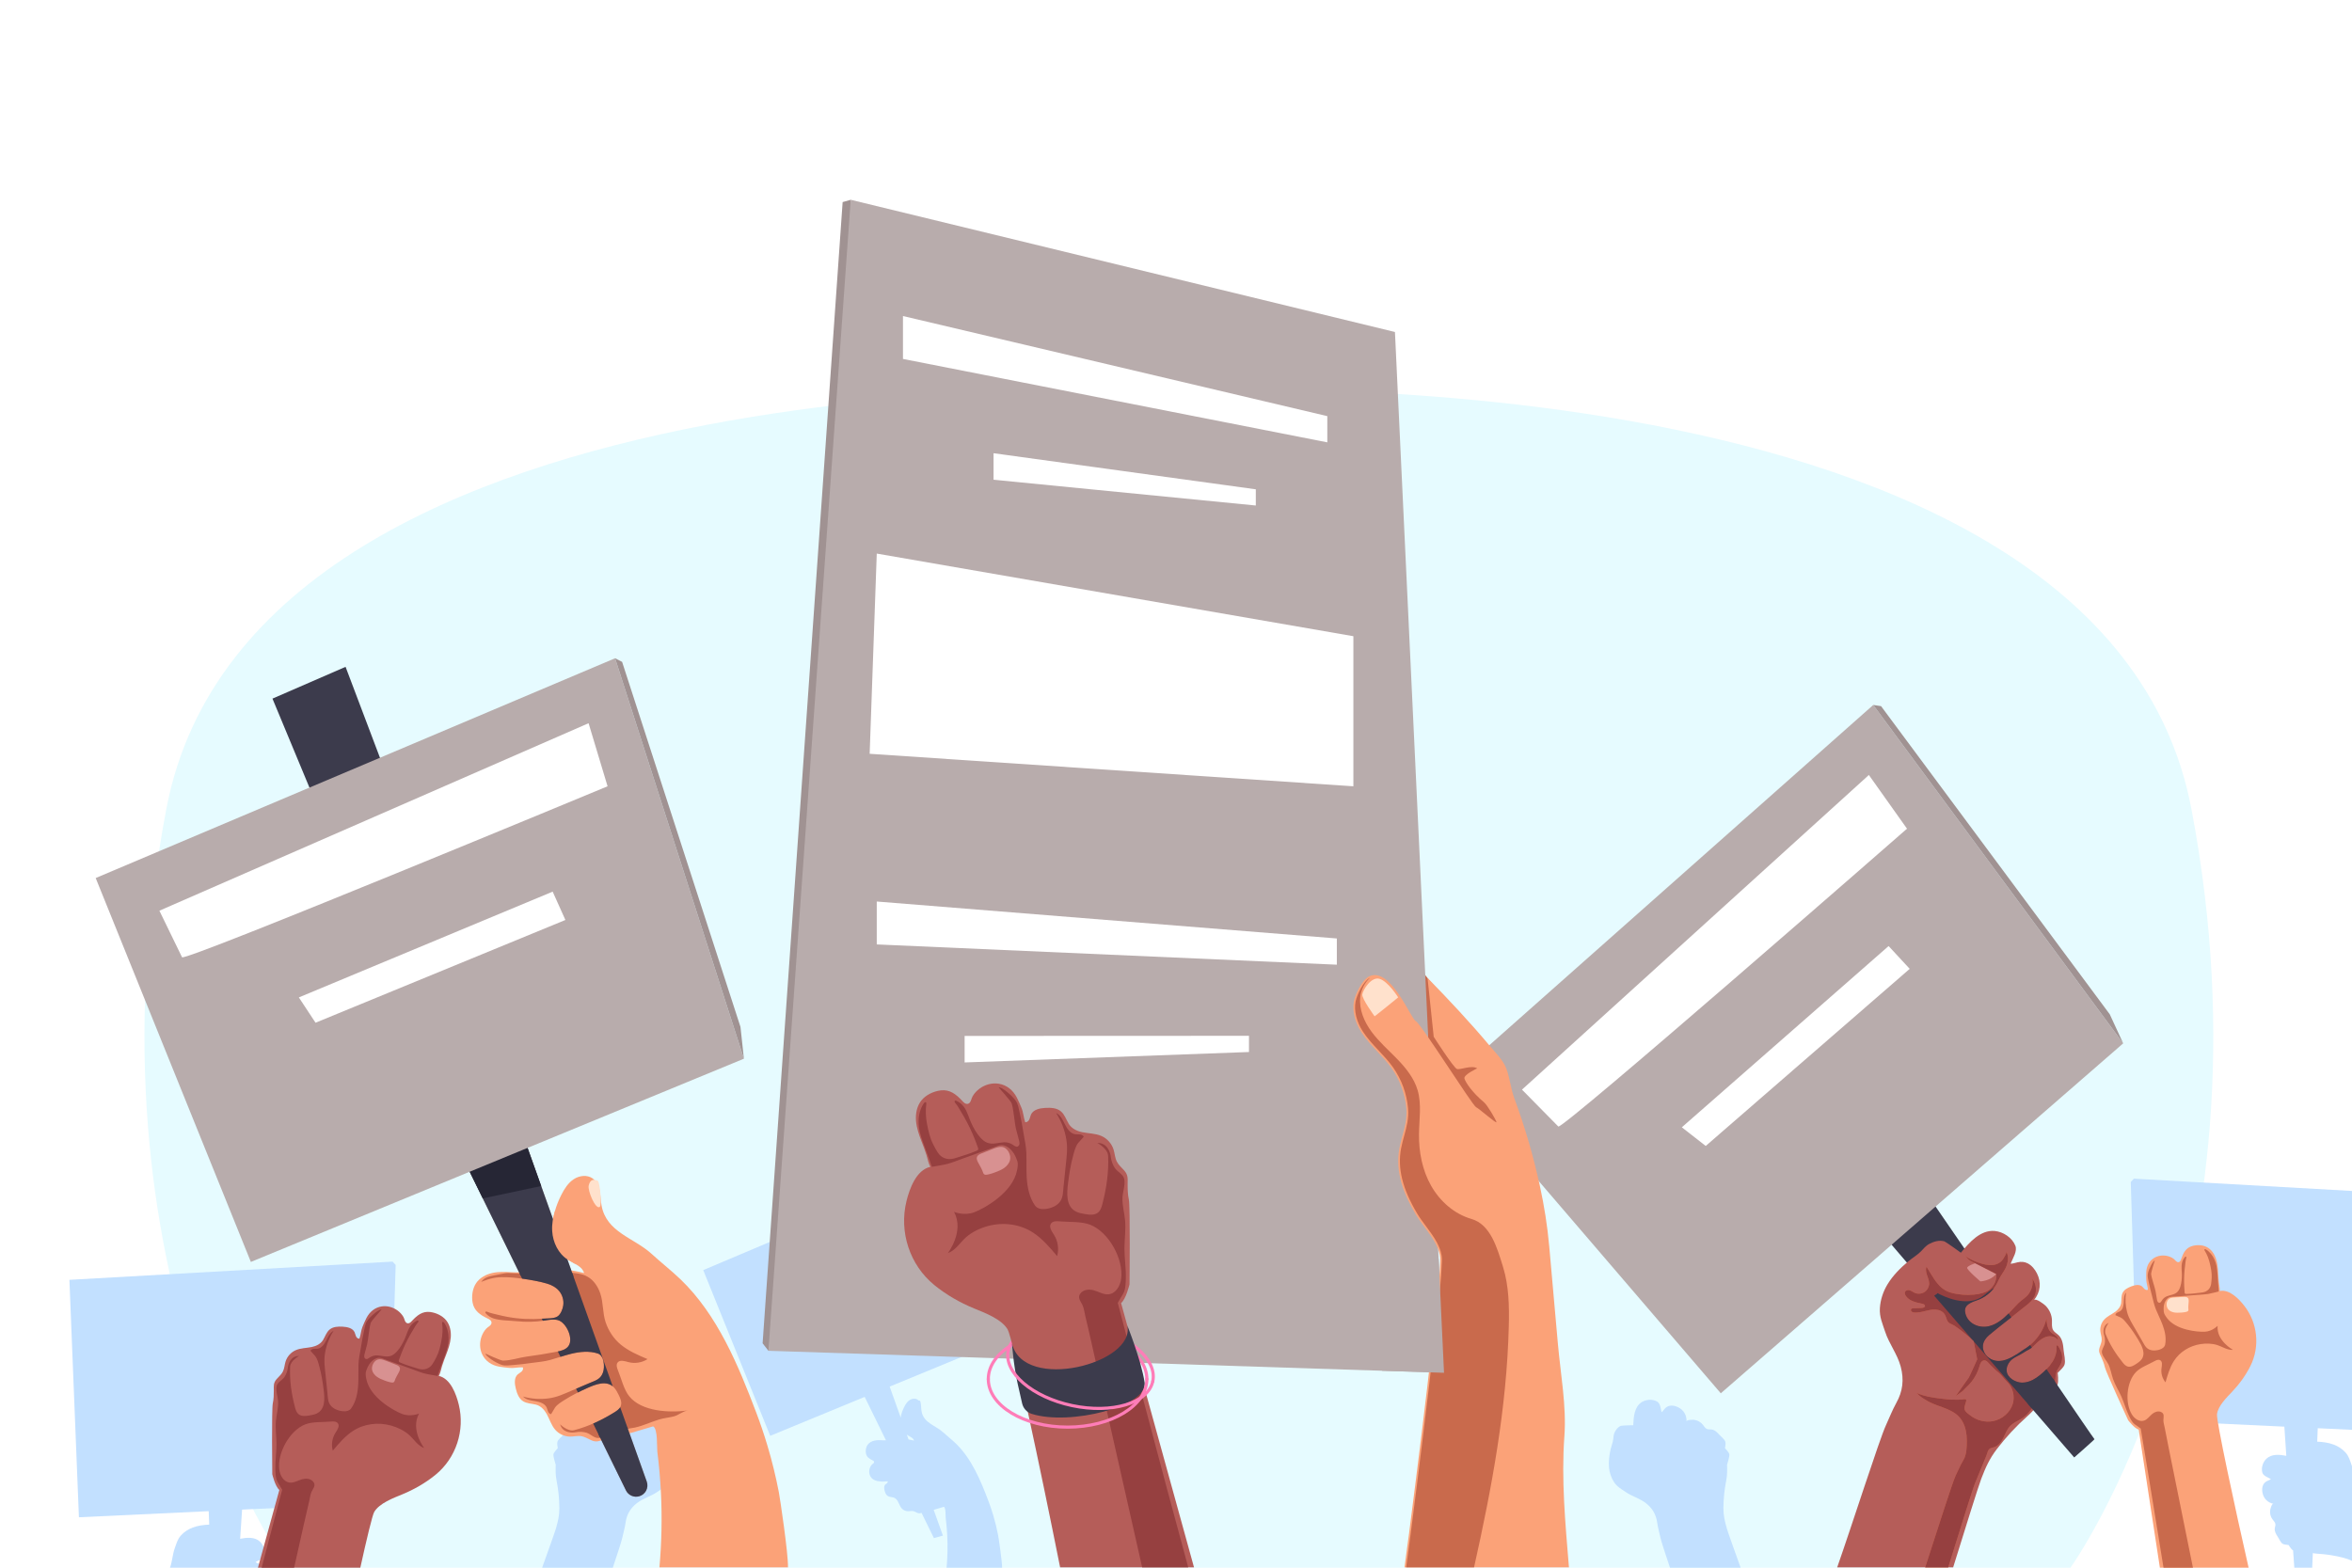
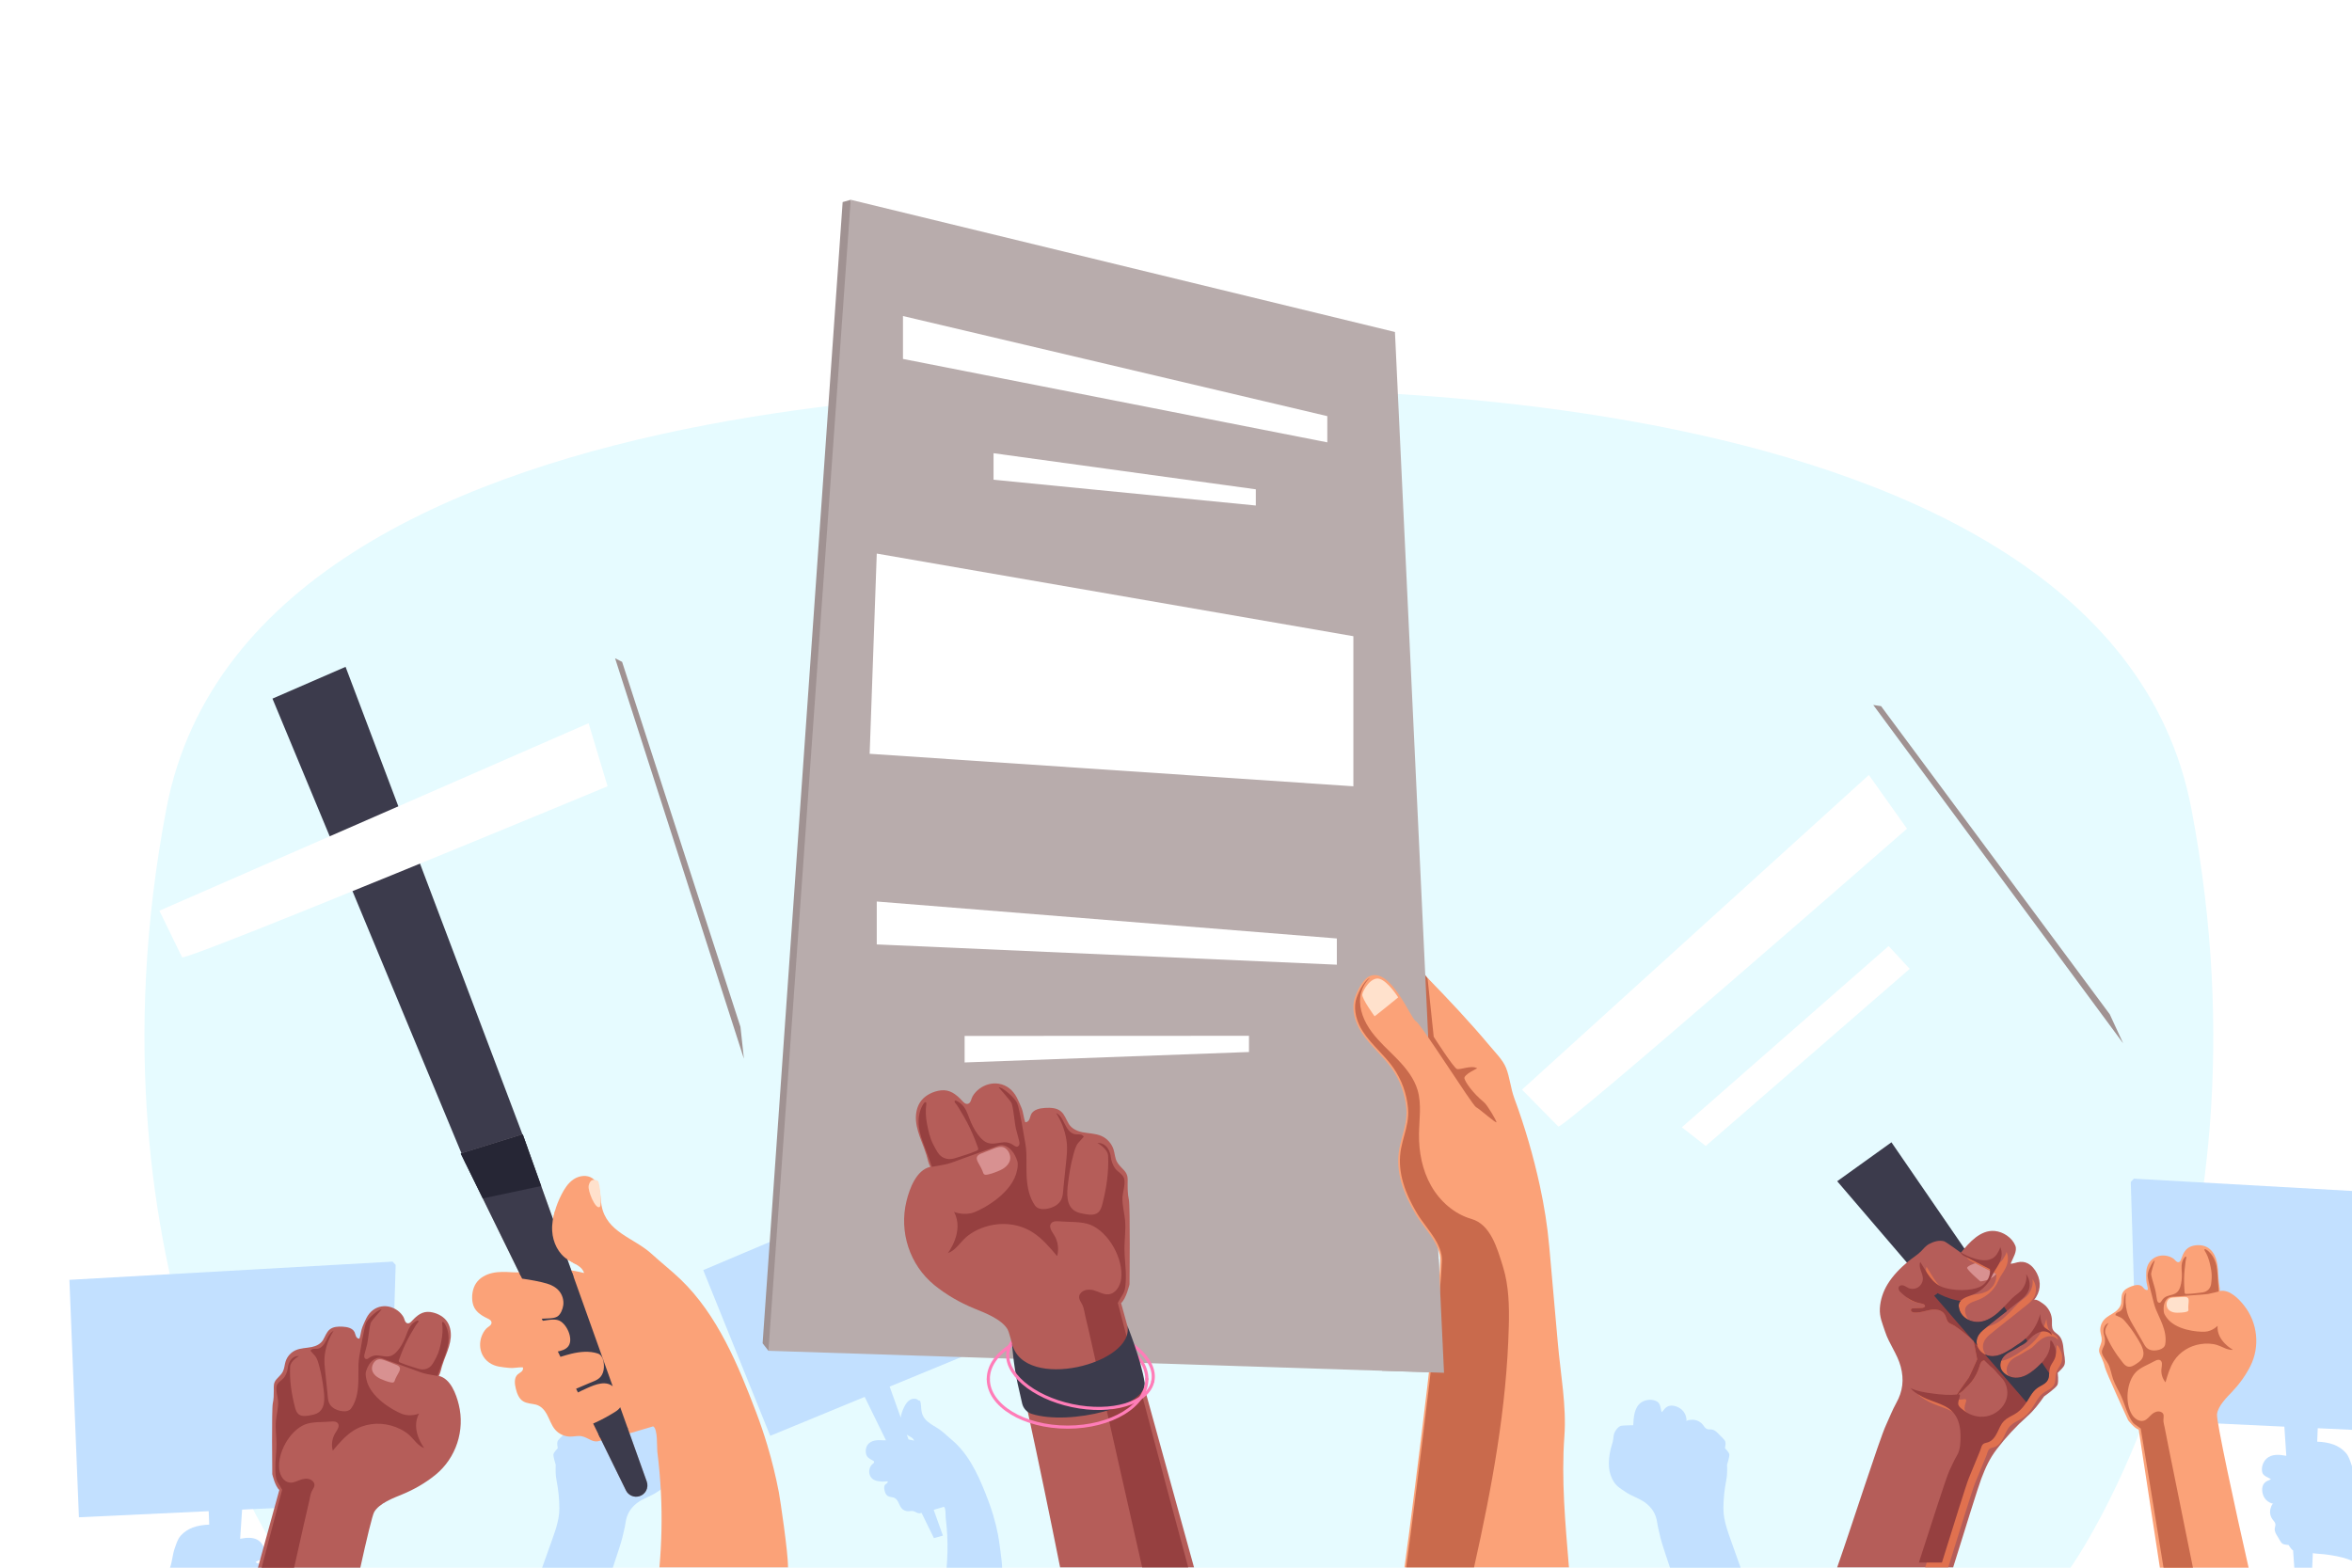
<svg xmlns="http://www.w3.org/2000/svg" xmlns:xlink="http://www.w3.org/1999/xlink" version="1.1" x="0px" y="0px" viewBox="0 0 750 500" style="enable-background:new 0 0 750 500;" xml:space="preserve">
  <g id="BACKGROUND">
    <rect style="fill:#FFFFFF;" width="750" height="500" />
  </g>
  <g id="OBJECTS">
    <g>
      <path style="fill:#E6FBFF;" d="M660.236,500c0,0,66.839-93.215,38.561-241.986S375.916,124.668,375.916,124.668    S81.314,109.244,53.035,258.014C24.757,406.785,91.597,500,91.597,500" />
      <g>
        <g>
          <path style="fill:#C2E0FF;" d="M750,467.654c-0.041-0.124-0.075-0.25-0.12-0.373c-0.541-1.465-0.834-2.769-1.918-3.983      c-1.025-1.148-2.362-2.023-3.801-2.56c-1.68-0.626-3.47-0.857-5.254-0.928l0.169-4.293L750,456.03v-76.185l-69.556-3.922      l-0.988,1.055l2.144,70.206l1.373,5.695l45.455,2.137l0.624,9.303c-2.162-0.419-4.678-0.649-6.339,0.922      c-1.124,1.064-1.748,2.924-1.298,4.442c0.314,1.062,1.773,1.509,2.693,2.042c0.146,0.084-1.087,0.592-1.128,0.612      c-0.591,0.284-1.056,0.695-1.331,1.303c-0.343,0.758-0.35,1.633-0.193,2.451c0.358,1.858,1.655,3.137,3.471,3.536      c-0.533-0.117-0.997,1.805-1.032,2.11c-0.111,0.98,0.133,2.009,0.722,2.806c0.38,0.513,0.906,0.984,0.966,1.619      c0.041,0.438-0.155,0.862-0.213,1.298c-0.13,0.985,0.442,1.91,0.99,2.739c0.411,0.621,0.884,1.76,1.513,2.166      c0.464,0.299,1.36,0.32,1.907,0.399c0,0,0.832,1.407,1.405,1.697c0.009,0.004,0.022,0.008,0.031,0.012      c0.021,0.293,0.042,0.585,0.062,0.873c0.008,0.118,0.017,0.234,0.025,0.35c0.021,0.299,0.042,0.594,0.063,0.887      c0.01,0.142,0.02,0.282,0.03,0.423c0.02,0.279,0.039,0.554,0.058,0.826c0.009,0.132,0.019,0.265,0.028,0.395      c0.02,0.288,0.04,0.572,0.06,0.85c0.004,0.064,0.009,0.127,0.013,0.19c0.017,0.251,0.034,0.492,0.051,0.733h5.701l0.207-4.639      c0.499,0.084,1.005,0.154,1.539,0.185c2.738,0.158,5.461,0.581,8.118,1.259c1.043,0.266,1.951,0.602,2.828,1.003V467.654z" />
          <path style="fill:#C2E0FF;" d="M82.646,498.797c-0.041-0.02-1.274-0.527-1.128-0.612c0.92-0.533,2.378-0.98,2.693-2.042      c0.45-1.518-0.173-3.378-1.298-4.442c-1.66-1.571-4.177-1.341-6.339-0.922l0.624-9.303l45.455-2.137l1.373-5.695l2.144-70.206      l-0.988-1.055l-103.048,5.811l3.032,75.728l41.383-1.946l0.169,4.293c-1.784,0.071-3.574,0.301-5.254,0.928      c-1.439,0.536-2.776,1.411-3.801,2.56c-1.083,1.214-1.376,2.519-1.918,3.983c-0.746,2.018-0.787,4.215-1.532,6.259H83.92      C83.64,499.45,83.202,499.064,82.646,498.797z" />
        </g>
        <path style="fill:#C2E0FF;" d="M318.284,489.671c-0.418-2.175-0.946-4.33-1.58-6.452c-0.457-1.531-0.97-3.046-1.538-4.539     c-2.461-6.48-5.328-13.444-10.415-18.33c-1.255-1.206-2.679-2.316-3.979-3.506c-2.447-2.239-6.231-2.957-6.901-6.684     c-0.051-0.287-0.081-0.577-0.109-0.867c-0.024-1.036-0.222-2.439-0.411-2.52c-0.189-0.08-0.352-0.12-0.493-0.126     c-0.071-0.07-0.137-0.145-0.22-0.203c-0.754-0.529-1.831-0.392-2.598,0.117c-0.768,0.51-1.28,1.321-1.697,2.143     c-0.544,1.074-0.964,2.233-1.122,3.42l-3.529-9.88l29.782-12.277l-0.473-4.381l-16.294-50.259l-0.967-0.496l-32.365,13.698     l-4.734-12.517l-10.064,4.376l5.092,12.249l-29.425,12.454l21.36,52.856l30.124-12.418l6.789,13.848     c-0.315,0.014-0.635,0.017-0.97-0.005c-0.902-0.06-1.817-0.098-2.699,0.098c-0.882,0.196-1.739,0.654-2.241,1.405     c-0.5,0.748-0.639,1.787-0.483,2.661c0.204,1.141,1.043,1.704,2.034,2.184c0.134,0.065,0.271,0.127,0.384,0.224     c0.112,0.097,0.198,0.237,0.191,0.385c-0.017,0.376-0.499,0.555-0.722,0.797c-0.293,0.317-0.514,0.698-0.658,1.105     c-0.281,0.794-0.267,1.703,0.105,2.466c0.458,0.941,1.31,1.483,2.322,1.668c0.461,0.084,0.952,0.132,1.416,0.176     c0.6,0.058,1.229-0.109,1.839-0.084c0.103,0.194-0.007,0.438-0.168,0.587c-0.161,0.149-0.367,0.241-0.53,0.389     c-0.509,0.462-0.433,1.273-0.268,1.941c0.165,0.67,0.419,1.383,1.003,1.752c0.522,0.329,1.192,0.322,1.774,0.47     c0.659,0.168,1.156,0.702,1.477,1.28c0.403,0.725,0.635,1.556,1.18,2.181c0.511,0.586,1.28,0.937,2.057,0.939     c0.522,0.002,1.046-0.145,1.56-0.056c0.481,0.083,0.9,0.364,1.347,0.561c0.566,0.25,0.927,0.163,1.391,0.013l3.377,6.888v0     l0.567,1.157l2.866-0.784l-1.848-5.174l-1.091-3.055c1.366-0.391,3.105-0.913,3.25-0.958c0.664,0.348,0.504,2.899,0.576,3.475     c0.24,1.905,0.407,3.82,0.5,5.738c0.166,3.4,0.089,6.81-0.208,10.201h17.694C319.58,498.06,318.435,490.458,318.284,489.671z      M289.481,457.78c0.76,0.475,1.766,0.828,1.982,1.698c-0.575-0.154-1.159-0.273-1.747-0.362l-0.563-1.576     C289.26,457.622,289.365,457.707,289.481,457.78z" />
        <path style="fill:#C2E0FF;" d="M514.712,472.762c0.963,1.447,2.233,2.101,3.601,3.055c2.038,1.421,4.518,2.036,6.518,3.594     c2.096,1.632,3.252,3.626,3.609,6.205c0.218,1.573,0.68,3.15,1.015,4.702c0.27,1.251,1.518,5.083,3.057,9.683h22.536     c-2.11-5.872-4.041-11.269-4.417-12.566c-0.652-2.244-1.084-4.107-1.072-6.468c0.015-2.929,0.311-5.857,0.885-8.73     c0.346-1.731,0.33-3.299,0.273-5.068c0,0,0.868-2.686,0.723-3.357s-1.376-1.909-1.376-1.909c0.066-0.587,0.285-1.519,0.101-2.079     c-0.25-0.759-1.3-1.555-1.832-2.147c-0.709-0.789-1.512-1.63-2.565-1.761c-0.467-0.058-0.957,0.031-1.399-0.13     c-0.641-0.233-0.985-0.904-1.413-1.434c-0.665-0.824-1.663-1.353-2.706-1.502c-0.325-0.047-2.436-0.084-2.458,0.499     c0.077-1.984-0.896-3.67-2.72-4.54c-0.803-0.383-1.709-0.611-2.585-0.46c-0.702,0.121-1.253,0.491-1.705,1.025     c-0.031,0.037-0.888,1.175-0.936,1.002c-0.303-1.095-0.373-2.723-1.386-3.333c-1.448-0.874-3.539-0.73-4.941,0.145     c-2.395,1.495-2.61,4.824-2.714,7.377c0,0.001-3.634,0.058-3.972,0.198c-0.926,0.384-1.576,1.244-1.995,2.154     c-0.352,0.766-0.309,1.397-0.424,2.186c-0.145,0.995-0.558,1.994-0.785,2.977c-0.458,1.984-0.749,4.029-0.54,6.067     C513.257,469.776,513.801,471.393,514.712,472.762z" />
        <path style="fill:#C2E0FF;" d="M213.214,472.762c-0.963,1.447-2.233,2.101-3.601,3.055c-2.038,1.421-4.518,2.036-6.519,3.594     c-2.096,1.632-3.252,3.626-3.609,6.205c-0.218,1.573-0.68,3.15-1.015,4.702c-0.27,1.251-1.518,5.083-3.057,9.683h-22.536     c2.11-5.872,4.041-11.269,4.417-12.566c0.652-2.244,1.084-4.107,1.072-6.468c-0.015-2.929-0.311-5.857-0.885-8.73     c-0.346-1.731-0.33-3.299-0.273-5.068c0,0-0.868-2.686-0.723-3.357s1.376-1.909,1.376-1.909     c-0.066-0.587-0.285-1.519-0.101-2.079c0.25-0.759,1.3-1.555,1.832-2.147c0.709-0.789,1.512-1.63,2.565-1.761     c0.467-0.058,0.957,0.031,1.399-0.13c0.641-0.233,0.985-0.904,1.413-1.434c0.665-0.824,1.663-1.353,2.706-1.502     c0.325-0.047,2.436-0.084,2.459,0.499c-0.077-1.984,0.896-3.67,2.72-4.54c0.803-0.383,1.709-0.611,2.585-0.46     c0.702,0.121,1.253,0.491,1.705,1.025c0.031,0.037,0.888,1.175,0.936,1.002c0.303-1.095,0.373-2.723,1.386-3.333     c1.449-0.874,3.539-0.73,4.941,0.145c2.395,1.495,2.61,4.824,2.714,7.377c0,0.001,3.634,0.058,3.972,0.198     c0.926,0.384,1.576,1.244,1.995,2.154c0.352,0.766,0.309,1.397,0.424,2.186c0.145,0.995,0.558,1.994,0.785,2.977     c0.458,1.984,0.748,4.029,0.54,6.067C214.67,469.776,214.125,471.393,213.214,472.762z" />
      </g>
    </g>
    <g>
      <polyline style="fill:#3C3B4C;" points="625.686,423.261 585.84,376.742 603.138,364.326 646.676,427.705   " />
      <g id="XMLID_35_">
        <path style="fill:#B55D59;" d="M606.087,435.843c1.123,4.186,0.667,7.917-1.405,11.625c-1.263,2.261-2.213,4.768-3.303,7.117     c-2.05,4.418-10.981,32.331-15.539,45.311h36.977c3.81-12.226,7.97-25.651,8.957-28.238c1.359-3.562,2.629-6.411,4.966-9.473     c2.9-3.798,6.165-7.318,9.737-10.492c2.152-1.913,3.674-3.969,5.34-6.328c0,0,3.772-2.643,4.242-3.658     c0.47-1.015,0.086-3.837,0.086-3.837c0.662-0.699,1.866-1.697,2.176-2.607c0.421-1.234-0.163-3.303-0.272-4.596     c-0.146-1.724-0.364-3.608-1.607-4.814c-0.551-0.534-1.276-0.901-1.693-1.544c-0.605-0.933-0.393-2.145-0.428-3.257     c-0.055-1.727-0.834-3.396-2.045-4.616c-0.377-0.38-3.088-2.505-3.69-1.769c2.052-2.507,2.443-5.657,0.924-8.584     c-0.668-1.288-1.623-2.475-2.912-3.141c-1.032-0.533-2.113-0.593-3.227-0.343c-0.077,0.017-2.312,0.656-2.204,0.383     c0.682-1.723,2.192-3.91,1.475-5.701c-1.026-2.562-3.887-4.431-6.574-4.67c-4.588-0.409-8.14,3.712-10.786,6.932     c-0.001,0.001-4.787-3.499-5.365-3.649c-1.582-0.411-3.274,0.069-4.715,0.842c-1.212,0.65-1.776,1.515-2.701,2.428     c-1.167,1.152-2.687,2.046-3.95,3.103c-2.547,2.132-4.937,4.508-6.669,7.365c-1.388,2.288-2.269,4.929-2.43,7.606     c-0.169,2.83,0.84,4.93,1.683,7.517C602.392,428.608,605.015,431.848,606.087,435.843z" />
        <g id="XMLID_50_">
          <path id="XMLID_85_" style="fill:#E0714F;" d="M625.687,400.065c0.006,0.007,0.038,0.025,0.088,0.051      C625.712,400.075,625.678,400.055,625.687,400.065z" />
          <path style="fill:#E0714F;" d="M612.916,415.806c0.414,0.085,0.927,0.29,0.919,0.713c-0.008,0.463-0.614,0.62-1.077,0.641      c-0.874,0.039-1.748,0.078-2.622,0.116c-0.238,0.011-0.502,0.033-0.662,0.209c-0.208,0.228-0.122,0.619,0.107,0.826      c0.229,0.207,0.552,0.271,0.859,0.299c1.14,0.104,2.277-0.168,3.387-0.446c1.11-0.278,2.241-0.565,3.384-0.491      c1.142,0.074,2.319,0.573,2.918,1.549c0.346,0.565,0.472,1.235,0.737,1.842c0.496,1.136,1.529,1.197,2.458,1.816      c0.938,0.626,1.835,1.314,2.717,2.015c1.12,0.89,2.22,1.808,3.288,2.759l1.162,5.875c0,0-2.554,5.767-2.749,5.941      c-0.195,0.173-4.085,5.78-4.085,5.78s2.044-1.474,2.047-1.476c0.441-0.318,0.851-0.892,1.271-1.267      c0.645-0.576,1.237-1.212,1.767-1.895c1.089-1.402,1.92-3.005,2.424-4.708c0.13-0.441,0.242-0.896,0.48-1.29      c0.238-0.394,0.631-0.727,1.09-0.759c0.747-0.052,1.511,1.063,2.007,1.543c0.661,0.641,1.322,1.281,1.983,1.922      c0.903,0.626,1.77,1.662,2.461,2.505c0.606,0.74,1.348,1.33,1.857,2.16c1.046,1.705,1.354,3.872,0.77,5.79      c-0.861,2.828-3.482,4.971-6.39,5.499c-2.482,0.451-5.12-0.267-7.104-1.804c-0.578-0.448-1.503-1.044-1.788-1.763      c-0.323-0.816,0.216-1.969,0.412-2.762c0.047-0.19,0.087-0.413-0.039-0.563c-0.137-0.163-0.388-0.145-0.598-0.117      c-2.597,0.351-5.207,0.095-7.783-0.234c-2.497-0.319-5.124-0.726-7.421-1.806c0.293,0.138,0.619,0.621,0.872,0.834      c0.932,0.783,1.979,1.432,3.052,2.001c3.548,1.883,8.226,2.284,10.53,5.931c0.092,0.146,0.18,0.295,0.263,0.446      c0.975,1.776,1.34,3.836,1.353,5.862c0.015,2.104-0.024,4.634-1.127,6.44c-0.925,1.514-1.614,3.23-2.403,4.82      c-0.939,1.892-5.805,17.195-9.746,29.339h7.351c3.659-11.711,7.764-24.95,8.556-26.872c0.851-2.066,1.702-4.131,2.553-6.197      c0.344-0.835,0.688-1.67,1.032-2.505c0.334-0.812,0.474-2.034,1.316-2.405c0.405-0.178,0.852-0.236,1.27-0.379      c1.35-0.461,2.239-1.743,2.875-3.02c0.636-1.277,1.138-2.662,2.122-3.695c0.924-0.97,2.182-1.534,3.357-2.179      c1.47-0.807,2.512-1.911,3.468-3.258c1.226-1.727,2.053-3.815,3.75-5.082c0.832-0.621,1.827-1.003,2.638-1.653      c1.601-1.282,1.042-3.004,1.468-4.735c0.258-1.048,1.023-1.89,1.476-2.87c0.144-0.311,0.252-0.637,0.327-0.97      c0.179-0.799,0.161-1.642-0.038-2.436c-0.085-0.34-1.114-2.836-1.526-2.55c-0.197,0.137-0.104,1.539-0.144,1.799      c-0.095,0.631-0.258,1.253-0.484,1.85c-0.212,0.561-0.481,1.1-0.802,1.607c-0.193,0.304-0.641,0.761-0.741,1.101      c-1.245,1.431-2.813,2.902-4.394,3.973c-1.388,0.941-3.026,1.594-4.702,1.537c-1.937-0.067-4.474-1.494-4.727-3.591      c-0.138-1.139,0.308-2.302,1.053-3.174c1.13-1.324,2.81-1.767,4.208-2.711c0.653-0.44,1.296-0.8,1.984-1.156      c0.983-0.508,1.784-1.542,2.606-2.269c0.926-0.818,1.977-1.562,3.188-1.805c1.212-0.243,2.613,0.125,3.301,1.151      c0.084-0.541-0.269-1.061-0.696-1.403c-0.427-0.342-0.937-0.569-1.36-0.916c-0.629-0.514-1.03-1.265-1.258-2.045      c-0.228-0.78-0.299-1.596-0.368-2.405c-0.621,2.561-1.922,4.944-3.696,6.889c-1.069,1.172-2.31,2.187-3.68,2.987      c-0.65,0.38-1.179,0.861-1.826,1.251c-2.362,1.424-4.923,2.962-7.777,2.007c-1.941-0.649-3.485-2.615-3.26-4.65      c0.142-1.284,0.934-2.426,1.922-3.259c3.377-2.848,6.934-5.473,10.346-8.286c1.944-1.603,4.278-2.918,4.591-5.669      c0.16-1.403-0.238-2.861-1.088-3.989c0.321,1.644-0.226,3.372-1.185,4.746c-0.814,1.166-2.24,1.91-3.264,2.927      c-1.07,1.063-2.059,2.205-3.116,3.28c-1.772,1.803-3.817,3.48-6.271,4.087c-3.343,0.828-7.235-1.006-7.643-4.705      c-0.239-2.164,2.248-2.995,3.842-3.542c2.325-0.797,4.358-2.384,5.753-4.401c0.681-0.984,1.077-2.099,1.664-3.121      c0.713-1.242,1.617-2.333,2.071-3.73c0.441-1.356,0.515-2.91-0.142-4.211c0.03,0.626-0.707,1.744-1.032,2.279      c-0.518,0.855-1.414,1.474-2.366,1.751c-1.394,0.406-2.894,0.193-4.295-0.188c-1.971-0.535-3.853-1.396-5.547-2.536      c0.553,0.372,0.927,1.049,1.525,1.433c0.581,0.372,1.24,0.622,1.838,0.948c0.811,0.441,1.644,0.846,2.467,1.266      c1.384,0.707,2.769,1.414,4.153,2.121c0,0,0.553,2.968-2.36,5.17c-1.898,1.435-7.257,2.141-12.105,0.779      c-4.081-1.147-5.637-5.025-7.752-8.247c-0.341,0.836-0.141,1.791,0.149,2.646c0.291,0.855,0.672,1.704,0.687,2.607      c0.018,1.107-0.566,2.206-1.495,2.81c-0.928,0.603-2.17,0.692-3.175,0.225c-0.5-0.232-0.94-0.589-1.462-0.764      c-0.522-0.175-1.195-0.104-1.487,0.363c-0.293,0.47-0.063,1.096,0.27,1.539C608.962,414.984,611.036,415.419,612.916,415.806z" />
          <polygon id="XMLID_67_" style="fill:#E0714F;" points="639.547,437.746 639.547,437.746 639.547,437.746     " />
        </g>
        <path id="XMLID_43_" style="fill:#D89191;" d="M636.54,406.319l-6.673-3.409c0,0-2.452,0.775-2.586,1.427     s4.205,4.345,4.205,4.345S634.64,408.606,636.54,406.319z" />
      </g>
      <g>
        <defs>
-           <path id="SVGID_1_" d="M612.916,415.806c0.414,0.085,0.927,0.29,0.919,0.713c-0.008,0.463-0.614,0.62-1.077,0.641      c-0.874,0.039-1.748,0.078-2.622,0.116c-0.238,0.011-0.502,0.033-0.662,0.209c-0.208,0.228-0.122,0.619,0.107,0.826      c0.229,0.207,0.552,0.271,0.859,0.299c1.14,0.104,2.277-0.168,3.387-0.446c1.11-0.278,2.241-0.565,3.384-0.491      c1.142,0.074,2.319,0.573,2.918,1.549c0.346,0.565,0.472,1.235,0.737,1.842c0.496,1.136,1.529,1.197,2.458,1.816      c0.938,0.626,1.835,1.314,2.717,2.015c1.12,0.89,2.22,1.808,3.288,2.759l1.162,5.875c0,0-2.554,5.767-2.749,5.941      c-0.195,0.173-4.085,5.78-4.085,5.78s2.044-1.474,2.047-1.476c0.441-0.318,0.851-0.892,1.271-1.267      c0.645-0.576,1.237-1.212,1.767-1.895c1.089-1.402,1.92-3.005,2.424-4.708c0.13-0.441,0.242-0.896,0.48-1.29      c0.238-0.394,0.631-0.727,1.09-0.759c0.747-0.052,1.511,1.063,2.007,1.543c0.661,0.641,1.322,1.281,1.983,1.922      c0.903,0.626,1.77,1.662,2.461,2.505c0.606,0.74,1.348,1.33,1.857,2.16c1.046,1.705,1.354,3.872,0.77,5.79      c-0.861,2.828-3.482,4.971-6.39,5.499c-2.482,0.451-5.12-0.267-7.104-1.804c-0.578-0.448-1.503-1.044-1.788-1.763      c-0.323-0.816,0.216-1.969,0.412-2.762c0.047-0.19,0.087-0.413-0.039-0.563c-0.137-0.163-0.388-0.145-0.598-0.117      c-2.597,0.351-5.207,0.095-7.783-0.234c-2.497-0.319-5.124-0.726-7.421-1.806c0.293,0.138,0.619,0.621,0.872,0.834      c0.932,0.783,1.979,1.432,3.052,2.001c3.548,1.883,8.226,2.284,10.53,5.931c0.092,0.146,0.18,0.295,0.263,0.446      c0.975,1.776,1.34,3.836,1.353,5.862c0.015,2.104-0.024,4.634-1.127,6.44c-0.925,1.514-1.614,3.23-2.403,4.82      c-0.939,1.892-5.805,17.195-9.746,29.339h7.351c3.659-11.711,7.764-24.95,8.556-26.872c0.851-2.066,1.702-4.131,2.553-6.197      c0.344-0.835,0.688-1.67,1.032-2.505c0.334-0.812,0.474-2.034,1.316-2.405c0.405-0.178,0.852-0.236,1.27-0.379      c1.35-0.461,2.239-1.743,2.875-3.02c0.636-1.277,1.138-2.662,2.122-3.695c0.924-0.97,2.182-1.534,3.357-2.179      c1.47-0.807,2.512-1.911,3.468-3.258c1.226-1.727,2.053-3.815,3.75-5.082c0.832-0.621,1.827-1.003,2.638-1.653      c1.601-1.282,1.042-3.004,1.468-4.735c0.258-1.048,1.023-1.89,1.476-2.87c0.144-0.311,0.252-0.637,0.327-0.97      c0.179-0.799,0.161-1.642-0.038-2.436c-0.085-0.34-1.114-2.836-1.526-2.55c-0.197,0.137-0.104,1.539-0.144,1.799      c-0.095,0.631-0.258,1.253-0.484,1.85c-0.212,0.561-0.481,1.1-0.802,1.607c-0.193,0.304-0.641,0.761-0.741,1.101      c-1.245,1.431-2.813,2.902-4.394,3.973c-1.388,0.941-3.026,1.594-4.702,1.537c-1.937-0.067-4.474-1.494-4.727-3.591      c-0.138-1.139,0.308-2.302,1.053-3.174c1.13-1.324,2.81-1.767,4.208-2.711c0.653-0.44,1.296-0.8,1.984-1.156      c0.983-0.508,1.784-1.542,2.606-2.269c0.926-0.818,1.977-1.562,3.188-1.805c1.212-0.243,2.613,0.125,3.301,1.151      c0.084-0.541-0.269-1.061-0.696-1.403c-0.427-0.342-0.937-0.569-1.36-0.916c-0.629-0.514-1.03-1.265-1.258-2.045      c-0.228-0.78-0.299-1.596-0.368-2.405c-0.621,2.561-1.922,4.944-3.696,6.889c-1.069,1.172-2.31,2.187-3.68,2.987      c-0.65,0.38-1.179,0.861-1.826,1.251c-2.362,1.424-4.923,2.962-7.777,2.007c-1.941-0.649-3.485-2.615-3.26-4.65      c0.142-1.284,0.934-2.426,1.922-3.259c3.377-2.848,6.934-5.473,10.346-8.286c1.944-1.603,4.278-2.918,4.591-5.669      c0.16-1.403-0.238-2.861-1.088-3.989c0.321,1.644-0.226,3.372-1.185,4.746c-0.814,1.166-2.24,1.91-3.264,2.927      c-1.07,1.063-2.059,2.205-3.116,3.28c-1.772,1.803-3.817,3.48-6.271,4.087c-3.343,0.828-7.235-1.006-7.643-4.705      c-0.239-2.164,2.248-2.995,3.842-3.542c2.325-0.797,4.358-2.384,5.753-4.401c0.681-0.984,1.077-2.099,1.664-3.121      c0.713-1.242,1.617-2.333,2.071-3.73c0.441-1.356,0.515-2.91-0.142-4.211c0.03,0.626-0.707,1.744-1.032,2.279      c-0.518,0.855-1.414,1.474-2.366,1.751c-1.394,0.406-2.894,0.193-4.295-0.188c-1.971-0.535-3.853-1.396-5.547-2.536      c0.553,0.372,0.927,1.049,1.525,1.433c0.581,0.372,1.24,0.622,1.838,0.948c0.811,0.441,1.644,0.846,2.467,1.266      c1.384,0.707,2.769,1.414,4.153,2.121c0,0,0.553,2.968-2.36,5.17c-1.898,1.435-7.257,2.141-12.105,0.779      c-4.081-1.147-5.637-5.025-7.752-8.247c-0.341,0.836-0.141,1.791,0.149,2.646c0.291,0.855,0.672,1.704,0.687,2.607      c0.018,1.107-0.566,2.206-1.495,2.81c-0.928,0.603-2.17,0.692-3.175,0.225c-0.5-0.232-0.94-0.589-1.462-0.764      c-0.522-0.175-1.195-0.104-1.487,0.363c-0.293,0.47-0.063,1.096,0.27,1.539C608.962,414.984,611.036,415.419,612.916,415.806z" />
+           <path id="SVGID_1_" d="M612.916,415.806c0.414,0.085,0.927,0.29,0.919,0.713c-0.008,0.463-0.614,0.62-1.077,0.641      c-0.874,0.039-1.748,0.078-2.622,0.116c-0.238,0.011-0.502,0.033-0.662,0.209c-0.208,0.228-0.122,0.619,0.107,0.826      c0.229,0.207,0.552,0.271,0.859,0.299c1.14,0.104,2.277-0.168,3.387-0.446c1.11-0.278,2.241-0.565,3.384-0.491      c1.142,0.074,2.319,0.573,2.918,1.549c0.346,0.565,0.472,1.235,0.737,1.842c0.496,1.136,1.529,1.197,2.458,1.816      c0.938,0.626,1.835,1.314,2.717,2.015c1.12,0.89,2.22,1.808,3.288,2.759l1.162,5.875c0,0-2.554,5.767-2.749,5.941      c-0.195,0.173-4.085,5.78-4.085,5.78s2.044-1.474,2.047-1.476c0.441-0.318,0.851-0.892,1.271-1.267      c0.645-0.576,1.237-1.212,1.767-1.895c1.089-1.402,1.92-3.005,2.424-4.708c0.13-0.441,0.242-0.896,0.48-1.29      c0.238-0.394,0.631-0.727,1.09-0.759c0.661,0.641,1.322,1.281,1.983,1.922      c0.903,0.626,1.77,1.662,2.461,2.505c0.606,0.74,1.348,1.33,1.857,2.16c1.046,1.705,1.354,3.872,0.77,5.79      c-0.861,2.828-3.482,4.971-6.39,5.499c-2.482,0.451-5.12-0.267-7.104-1.804c-0.578-0.448-1.503-1.044-1.788-1.763      c-0.323-0.816,0.216-1.969,0.412-2.762c0.047-0.19,0.087-0.413-0.039-0.563c-0.137-0.163-0.388-0.145-0.598-0.117      c-2.597,0.351-5.207,0.095-7.783-0.234c-2.497-0.319-5.124-0.726-7.421-1.806c0.293,0.138,0.619,0.621,0.872,0.834      c0.932,0.783,1.979,1.432,3.052,2.001c3.548,1.883,8.226,2.284,10.53,5.931c0.092,0.146,0.18,0.295,0.263,0.446      c0.975,1.776,1.34,3.836,1.353,5.862c0.015,2.104-0.024,4.634-1.127,6.44c-0.925,1.514-1.614,3.23-2.403,4.82      c-0.939,1.892-5.805,17.195-9.746,29.339h7.351c3.659-11.711,7.764-24.95,8.556-26.872c0.851-2.066,1.702-4.131,2.553-6.197      c0.344-0.835,0.688-1.67,1.032-2.505c0.334-0.812,0.474-2.034,1.316-2.405c0.405-0.178,0.852-0.236,1.27-0.379      c1.35-0.461,2.239-1.743,2.875-3.02c0.636-1.277,1.138-2.662,2.122-3.695c0.924-0.97,2.182-1.534,3.357-2.179      c1.47-0.807,2.512-1.911,3.468-3.258c1.226-1.727,2.053-3.815,3.75-5.082c0.832-0.621,1.827-1.003,2.638-1.653      c1.601-1.282,1.042-3.004,1.468-4.735c0.258-1.048,1.023-1.89,1.476-2.87c0.144-0.311,0.252-0.637,0.327-0.97      c0.179-0.799,0.161-1.642-0.038-2.436c-0.085-0.34-1.114-2.836-1.526-2.55c-0.197,0.137-0.104,1.539-0.144,1.799      c-0.095,0.631-0.258,1.253-0.484,1.85c-0.212,0.561-0.481,1.1-0.802,1.607c-0.193,0.304-0.641,0.761-0.741,1.101      c-1.245,1.431-2.813,2.902-4.394,3.973c-1.388,0.941-3.026,1.594-4.702,1.537c-1.937-0.067-4.474-1.494-4.727-3.591      c-0.138-1.139,0.308-2.302,1.053-3.174c1.13-1.324,2.81-1.767,4.208-2.711c0.653-0.44,1.296-0.8,1.984-1.156      c0.983-0.508,1.784-1.542,2.606-2.269c0.926-0.818,1.977-1.562,3.188-1.805c1.212-0.243,2.613,0.125,3.301,1.151      c0.084-0.541-0.269-1.061-0.696-1.403c-0.427-0.342-0.937-0.569-1.36-0.916c-0.629-0.514-1.03-1.265-1.258-2.045      c-0.228-0.78-0.299-1.596-0.368-2.405c-0.621,2.561-1.922,4.944-3.696,6.889c-1.069,1.172-2.31,2.187-3.68,2.987      c-0.65,0.38-1.179,0.861-1.826,1.251c-2.362,1.424-4.923,2.962-7.777,2.007c-1.941-0.649-3.485-2.615-3.26-4.65      c0.142-1.284,0.934-2.426,1.922-3.259c3.377-2.848,6.934-5.473,10.346-8.286c1.944-1.603,4.278-2.918,4.591-5.669      c0.16-1.403-0.238-2.861-1.088-3.989c0.321,1.644-0.226,3.372-1.185,4.746c-0.814,1.166-2.24,1.91-3.264,2.927      c-1.07,1.063-2.059,2.205-3.116,3.28c-1.772,1.803-3.817,3.48-6.271,4.087c-3.343,0.828-7.235-1.006-7.643-4.705      c-0.239-2.164,2.248-2.995,3.842-3.542c2.325-0.797,4.358-2.384,5.753-4.401c0.681-0.984,1.077-2.099,1.664-3.121      c0.713-1.242,1.617-2.333,2.071-3.73c0.441-1.356,0.515-2.91-0.142-4.211c0.03,0.626-0.707,1.744-1.032,2.279      c-0.518,0.855-1.414,1.474-2.366,1.751c-1.394,0.406-2.894,0.193-4.295-0.188c-1.971-0.535-3.853-1.396-5.547-2.536      c0.553,0.372,0.927,1.049,1.525,1.433c0.581,0.372,1.24,0.622,1.838,0.948c0.811,0.441,1.644,0.846,2.467,1.266      c1.384,0.707,2.769,1.414,4.153,2.121c0,0,0.553,2.968-2.36,5.17c-1.898,1.435-7.257,2.141-12.105,0.779      c-4.081-1.147-5.637-5.025-7.752-8.247c-0.341,0.836-0.141,1.791,0.149,2.646c0.291,0.855,0.672,1.704,0.687,2.607      c0.018,1.107-0.566,2.206-1.495,2.81c-0.928,0.603-2.17,0.692-3.175,0.225c-0.5-0.232-0.94-0.589-1.462-0.764      c-0.522-0.175-1.195-0.104-1.487,0.363c-0.293,0.47-0.063,1.096,0.27,1.539C608.962,414.984,611.036,415.419,612.916,415.806z" />
        </defs>
        <use xlink:href="#SVGID_1_" style="overflow:visible;fill:#964040;" />
        <clipPath id="SVGID_00000124124237764387099330000011959044922870602368_">
          <use xlink:href="#SVGID_1_" style="overflow:visible;" />
        </clipPath>
        <path style="clip-path:url(#SVGID_00000124124237764387099330000011959044922870602368_);fill:#3C3B4C;" d="M635.492,411.525     c0,0,2.836-2.842-2.999,1.719c-5.13,4.01-12.884,0.163-14.682-0.825c-0.03,0.15-0.28,0.4-1.053,0.825l44.661,51.598     c0,0,6.652-5.828,6.462-5.828C667.69,459.013,635.492,411.525,635.492,411.525z" />
      </g>
-       <path style="fill:#3C3B4C;" d="M654.494,439.502c-2.589,2.778-5.057,5.616-7.818,8.307l14.742,17.032c0,0,6.652-5.828,6.462-5.828    C667.796,459.013,661.508,449.807,654.494,439.502z" />
      <g>
-         <polygon style="fill:#B8ACAC;" points="548.726,444.377 677.035,332.77 597.335,224.843 462.751,344.137    " />
        <path style="fill:#FFFFFF;" d="M485.326,347.527l110.613-100.354l12.16,17.13c0,0-109.98,96.199-111.191,94.984     C495.696,358.072,485.326,347.527,485.326,347.527z" />
        <polygon style="fill:#FFFFFF;" points="536.298,359.541 602.234,301.734 608.966,309.005 543.918,365.493    " />
        <polygon style="fill:#A09292;" points="597.335,224.843 599.826,225.217 672.758,323.502 677.035,332.77    " />
      </g>
    </g>
    <g id="XMLID_2_">
      <g id="XMLID_5_">
        <path style="fill:#B55D59;" d="M89.078,475.207l-7.01,25.468h32.68c2.235-10.133,3.995-17.444,4.587-18.455     c1.632-2.786,6.127-4.452,8.935-5.606c3.76-1.545,7.432-3.647,10.609-6.243c6.567-5.364,9.435-14.175,7.41-22.394     c-0.816-3.311-2.606-8.292-6.363-9.141c0.54-1.022,0.694-2.04,1.023-3.138c0.364-1.213,0.837-2.39,1.29-3.572     c0.689-1.801,1.343-3.644,1.497-5.566c0.155-1.922-0.24-3.957-1.456-5.453c-1.211-1.49-3.242-2.427-5.123-2.658     c-2.455-0.302-4.131,1.055-5.732,2.775c-0.216,0.232-0.429,0.473-0.697,0.642s-0.608,0.255-0.906,0.148     c-0.757-0.271-0.819-1.367-1.171-1.973c-0.463-0.797-1.1-1.488-1.839-2.036c-1.443-1.072-3.305-1.614-5.095-1.336     c-2.208,0.343-3.848,1.74-4.861,3.686c-0.461,0.887-0.867,1.858-1.25,2.777c-0.495,1.188-0.551,2.574-0.984,3.804     c-0.46,0.089-0.89-0.29-1.092-0.712c-0.203-0.422-0.262-0.901-0.46-1.325c-0.621-1.329-2.325-1.683-3.789-1.767     c-1.471-0.084-3.085-0.015-4.203,0.944c-1,0.858-1.405,2.228-2.075,3.323c-0.757,1.238-2.159,1.917-3.539,2.208     c-1.732,0.365-3.573,0.316-5.19,1.035c-1.515,0.674-2.715,2.022-3.209,3.605c-0.332,1.063-0.362,2.225-0.868,3.217     c-0.473,0.928-1.309,1.607-1.991,2.393c-1.06,1.223-0.896,2.128-0.891,3.576c0.005,1.343-0.03,2.843-0.322,4.158     c-0.403,1.814-0.167,22.6-0.167,22.6S87.718,474.067,89.078,475.207z" />
        <path style="fill:#964040;" d="M88.489,472.633c0.469,0.85,1.022,1.642,1.473,2.525c0,0-2.938,11.237-6.707,25.517h10.382     c1.643-7.316,2.9-12.916,3.263-14.537c0.556-2.482,1.116-4.964,1.714-7.436c0.224-0.926,0.342-2.061,0.738-2.929     c0.503-1.102,1.6-2.145,0.368-3.375c-0.84-0.839-2.197-0.926-3.342-0.611c-1.35,0.372-2.633,1.228-4.024,1.064     c-1.882-0.222-3.05-2.236-3.297-4.115c-0.69-5.236,3.254-12.443,8.228-14.428c2.35-0.938,5.708-0.681,8.23-0.915     c0.799-0.074,1.751-0.084,2.227,0.562c0.665,0.904-0.184,2.097-0.785,3.044c-1.054,1.661-1.364,3.775-0.833,5.669     c1.92-2.285,3.877-4.602,6.367-6.248c3.562-2.354,8.096-2.891,12.181-1.763c2.046,0.565,4.122,1.545,5.73,2.951     c1.599,1.398,2.731,3.456,4.875,4.252c0,0-4.503-5.805-1.655-11.008c0,0-2.743,1.152-5.475,0.079     c-2.733-1.073-10.145-5.217-11.329-11.087c-0.163-0.807-0.349-1.744-0.083-2.531c0.335-0.99,0.734-1.913,1.418-2.719     c0.536-0.633,1.21-1.175,2.003-1.419c1.111-0.342,1.957,0.164,2.963,0.528c0.867,0.313,1.734,0.625,2.6,0.938     c1.851,0.667,3.702,1.332,5.555,1.993c1.323,0.472,2.647,1.018,4.001,1.397c0.927,0.259,4.205,0.799,4.205,0.799     c0.075,0.008,0.633-1.724,0.674-1.837c0.576-1.57,1.153-3.14,1.729-4.71c0.662-1.804,1.184-3.602,1.166-5.556     c-0.015-1.699-0.439-3.421-1.391-4.829c-0.132-0.195-0.381-0.405-0.571-0.266c-0.134,0.098-0.122,0.298-0.098,0.462     c0.253,1.782,0.14,3.548-0.193,5.309c-0.35,1.849-0.768,3.725-1.624,5.413c-0.376,0.742-0.78,1.516-1.241,2.206     c-0.446,0.67-1.038,1.204-1.797,1.493c-0.393,0.149-0.81,0.233-1.23,0.249c-0.854,0.033-1.662-0.263-2.466-0.51     c-0.831-0.255-1.659-0.517-2.482-0.798c-0.66-0.225-1.323-0.454-1.962-0.737c-0.239-0.106-0.674-0.197-0.802-0.458     c-0.15-0.307,0.153-0.856,0.255-1.147c0.021-0.061,0.043-0.122,0.064-0.182c0.719-2.022,1.579-3.993,2.573-5.894     c0.497-0.951,1.027-1.884,1.589-2.798c0.513-0.833,0.917-1.651,1.561-2.405c0.08-0.094,0.164-0.19,0.199-0.308     c0.035-0.118,0.008-0.265-0.097-0.33c-0.112-0.07-0.258-0.022-0.378,0.031c-0.795,0.353-1.491,0.922-2.006,1.622     c-0.883,1.201-1.282,2.792-1.884,4.142c-0.643,1.443-1.412,2.848-2.475,4.027c-0.531,0.588-1.147,1.125-1.889,1.403     c-1.467,0.549-2.912-0.061-4.398-0.131c-0.862-0.04-1.736,0.209-2.447,0.7c-0.362,0.25-0.77,0.579-1.19,0.447     c-0.296-0.094-0.481-0.404-0.52-0.712c-0.039-0.308,0.039-0.617,0.117-0.918c0.262-1.014,0.555-2.027,0.8-3.044     c0.235-0.976,0.317-2.015,0.473-3.009c0.195-1.239,0.304-2.563,0.66-3.77c0.008-0.028,0.016-0.057,0.027-0.084     c0.319-0.754,3.456-4.24,3.456-4.24c-0.581-0.282-3.462,1.988-4.58,3.598c-0.609,0.877-0.789,2.171-1.019,3.186     c-0.402,1.772-0.714,3.564-1.005,5.357c-0.301,1.854-0.716,3.59-0.772,5.478c-0.063,2.141,0.044,4.284-0.085,6.423     c-0.156,2.587-0.696,5.319-2.218,7.474c-1.175,1.664-4.437,0.833-5.78-0.165c-1.747-1.299-1.61-2.874-1.812-4.776     c-0.191-1.798-0.379-3.596-0.561-5.395c-0.251-2.48-0.623-4.735-0.21-7.249c0.415-2.528,1.344-4.974,2.741-7.124     c-1.193,0.57-1.783,1.896-2.372,3.079c-0.59,1.183-1.448,2.444-2.758,2.621c-0.41,0.056-0.828-0.004-1.239,0.042     c-0.411,0.047-0.847,0.237-1.01,0.617c-0.011,0.022,1.393,1.529,1.507,1.677c0.708,0.917,0.986,2.128,1.298,3.249     c0.679,2.439,1.086,4.945,1.396,7.455c0.324,2.625,0.649,6.285-2.233,7.634c-0.708,0.331-1.489,0.47-2.259,0.604     c-1.195,0.208-2.56,0.374-3.5-0.392c-0.665-0.542-0.938-1.419-1.155-2.248c-1.096-4.18-1.752-8.602-1.542-12.922     c0.106-1.926,2.861-3.395,2.861-3.395c-2.644-0.073-3.462,2.529-3.577,3.685c-0.115,1.156-0.59,2.265-1.07,2.989     c-0.675,1.019-2.237,1.693-2.502,2.888c-0.35,1.582,0.388,3.429,0.458,5.02c0.091,2.047-0.509,4.058-0.692,6.099     c-0.222,2.481,0.172,4.973,0.174,7.464c0.002,2.712-0.448,5.409-0.361,8.123C87.851,469.974,87.889,471.545,88.489,472.633z" />
      </g>
      <path id="XMLID_4_" style="fill:#D89191;" d="M126.628,435.414c0.395,0.191,0.755,0.447,0.878,0.853    c0.143,0.47-0.09,0.964-0.317,1.4c-0.468,0.901-1.061,1.814-1.359,2.779c-0.235,0.762-1.031,0.489-1.667,0.347    c-0.517-0.115-1.018-0.297-1.513-0.483c-0.833-0.313-1.67-0.642-2.398-1.153c-0.728-0.511-1.345-1.229-1.569-2.089    c-0.368-1.414,0.686-3.433,2.232-3.542c0.797-0.056,1.571,0.241,2.314,0.534c0.995,0.392,1.99,0.784,2.985,1.176    C126.35,435.29,126.491,435.348,126.628,435.414z" />
    </g>
    <g>
      <g>
        <g>
          <path style="fill:#A09292;" d="M271.279,63.719l-2.581,0.733l-25.519,363.983l1.857,2.391      c13.994-48.8,27.367-111.155,32.421-184.274C282.383,175.292,278.071,113.151,271.279,63.719z" />
          <path style="fill:#C96A4C;" d="M450.079,305.302l29.166,37.686c0,0,1.476,20.827,0.69,20.925      c-0.786,0.097-18.611-1.44-18.611-1.44s-16.374-32.916-15.98-33.603C445.737,328.183,450.079,305.302,450.079,305.302z" />
          <polygon style="fill:#B8ACAC;" points="444.819,105.886 460.466,437.839 245.036,430.826 271.279,63.719     " />
          <polygon style="fill:#FFFFFF;" points="431.562,202.913 431.562,250.779 277.314,240.415 279.579,176.559     " />
          <path style="fill:#FBA278;" d="M443.73,340.665c2.683,3.765,4.321,8.264,4.728,12.867c0.403,4.565-1.353,8.224-2.198,12.604      c-1.471,7.624,1.364,14.792,5.223,21.24c2.697,4.506,7.988,9.405,7.786,14.788c-0.303,8.077-1.427,16.184-2.319,24.21      c-2.334,21.02-4.977,42.007-7.671,62.983c-0.064,0.495-0.967,6.938-1.423,10.539h52.447c-0.008-0.095-0.017-0.19-0.025-0.285      c-1.135-13.695-2.442-27.807-1.431-41.545c0.706-9.594-1.22-19.874-2.076-29.516c-0.917-10.329-1.835-20.659-2.752-30.988      c-0.589-6.612-1.603-12.956-3.011-19.43c-2.059-9.465-4.78-18.788-8.138-27.874c-1.164-3.15-1.414-6.628-2.624-9.656      c-1.015-2.542-3.4-4.879-5.135-6.956c-6.298-7.536-13.059-14.719-19.907-21.757l1.973,18.785c0,0,6.313,9.849,7.381,10.255      c1.068,0.406,4.618-1.332,6.495-0.189c0,0-4.409,2.025-4.078,3.241c0.33,1.216,2.52,4.486,6.207,7.559      c1.154,0.962,3.787,5.521,4.007,6.331c0.22,0.81-5.3-4.13-6.515-4.757c-1.215-0.627-17.619-26.717-19.202-27.419      c-1.583-0.701-8.039-17.514-14.88-14.291c-2.187,1.03-4.413,5.651-4.848,7.895c-0.663,3.423,0.554,7.148,2.412,10.004      C436.86,333.461,440.853,336.628,443.73,340.665z" />
          <path style="fill:#FFE1CC;" d="M445.847,318.105c0,0-6.014,4.93-7.513,6.033c0,0-4.076-5.555-3.928-6.93      s2.847-5.921,5.599-4.988C442.757,313.152,445.847,318.105,445.847,318.105z" />
          <g>
            <path style="fill:#C96A4C;" d="M439.617,335.041c1.566,1.675,3.186,3.406,4.547,5.315c2.736,3.839,4.404,8.379,4.824,13.129       c0.285,3.221-0.456,5.937-1.24,8.813c-0.345,1.268-0.703,2.578-0.965,3.939c-1.219,6.32,0.42,12.95,5.157,20.865       c0.748,1.249,1.693,2.522,2.693,3.868c2.615,3.522,5.32,7.163,5.168,11.213c-0.239,6.363-0.995,12.822-1.726,19.069       c-0.202,1.73-0.405,3.457-0.596,5.179c-2.217,19.965-4.67,39.622-7.672,62.993c-0.016,0.126-0.086,0.637-0.19,1.388       c-0.255,1.85-0.87,6.301-1.224,9.082h21.648c5.671-25.369,10.438-50.948,11.078-76.885c0.157-6.365,0.049-12.843-1.833-18.926       c-1.882-6.083-3.97-13.544-10.087-15.313c-5.472-1.582-10.052-5.642-12.857-10.6c-2.805-4.957-3.93-10.747-3.859-16.443       c0.059-4.701,0.888-9.521-0.442-14.03c-1.126-3.819-3.706-7.035-6.476-9.895c-2.77-2.86-5.804-5.493-8.176-8.692       c-2.371-3.199-4.062-7.128-3.635-11.086c0.25-2.312,1.385-4.573,3.073-6.141c-0.002,0.001-0.004,0.001-0.007,0.003       c-2.002,0.943-4.15,5.439-4.552,7.514c-0.571,2.949,0.28,6.453,2.336,9.614C436.022,331.197,437.85,333.151,439.617,335.041z" />
          </g>
        </g>
        <polygon style="fill:#B8ACAC;" points="460.466,437.839 440.677,437.194 458.75,401.449    " />
      </g>
      <polygon style="fill:#FFFFFF;" points="423.249,132.722 287.935,100.794 287.935,114.478 423.249,141.084   " />
      <polygon style="fill:#FFFFFF;" points="426.289,299.316 279.579,287.533 279.579,301.216 426.289,307.678   " />
      <polygon style="fill:#FFFFFF;" points="398.271,330.362 307.597,330.401 307.597,338.858 398.271,335.53   " />
      <polygon style="fill:#FFFFFF;" points="400.448,156.061 316.818,144.55 316.818,153.007 400.448,161.229   " />
    </g>
    <g>
      <g id="XMLID_51_">
        <g id="XMLID_52_">
          <path style="fill:none;stroke:#FF7DB8;stroke-linecap:round;stroke-linejoin:round;stroke-miterlimit:10;" d="M315.15,439.837      c0-8.467,11.317-15.33,25.276-15.33c13.96,0,25.276,6.864,25.276,15.33" />
          <path style="fill:none;stroke:#FF7DB8;stroke-linecap:round;stroke-linejoin:round;stroke-miterlimit:10;" d="M367.598,440.539      c1.481-6.985-7.639-14.836-20.371-17.536c-12.732-2.7-24.254,0.775-25.735,7.76" />
          <path style="fill:#B55D59;" d="M297.935,409.861c3.801,3.101,8.193,5.612,12.691,7.458c3.359,1.378,8.735,3.367,10.689,6.697      c1.606,2.738,10.393,44.092,16.732,75.88h42.696L357.49,415.61c1.626-1.363,2.689-6.001,2.689-6.001s0.268-24.855-0.214-27.024      c-0.35-1.572-0.393-3.366-0.388-4.971c0.005-1.732,0.201-2.814-1.068-4.276c-0.816-0.94-1.816-1.751-2.382-2.861      c-0.605-1.186-0.642-2.576-1.04-3.847c-0.592-1.892-2.027-3.504-3.84-4.308c-1.934-0.858-4.136-0.799-6.207-1.234      c-1.651-0.347-3.328-1.158-4.234-2.638c-0.802-1.309-1.286-2.946-2.483-3.972c-1.338-1.146-3.268-1.228-5.026-1.126      c-1.751,0.101-3.788,0.526-4.53,2.115c-0.237,0.507-0.307,1.08-0.549,1.585c-0.242,0.505-0.756,0.958-1.306,0.852      c-0.52-1.47-0.587-3.128-1.18-4.548c-0.458-1.098-0.944-2.26-1.496-3.32c-1.213-2.327-3.176-3.996-5.816-4.405      c-2.14-0.331-4.367,0.318-6.092,1.601c-0.883,0.656-1.644,1.483-2.197,2.436c-0.421,0.725-0.495,2.035-1.399,2.36      c-0.357,0.128-0.762,0.025-1.084-0.176c-0.321-0.201-0.576-0.489-0.834-0.767c-1.915-2.056-3.921-3.678-6.856-3.315      c-2.248,0.278-4.676,1.399-6.124,3.182c-1.453,1.79-1.924,4.224-1.738,6.522c0.186,2.298,0.969,4.502,1.794,6.655      c0.542,1.413,1.108,2.82,1.545,4.271c0.395,1.313,0.58,2.53,1.226,3.752c-4.492,1.018-6.629,6.975-7.603,10.935      C286.643,392.917,290.079,403.451,297.935,409.861z" />
          <path style="fill:#964040;" d="M296.387,369.95c0.05,0.136,0.718,2.206,0.808,2.197c0,0,3.92-0.648,5.028-0.958      c1.619-0.453,3.202-1.108,4.784-1.673c2.215-0.791,4.428-1.588,6.641-2.386c1.036-0.374,2.073-0.748,3.109-1.123      c1.204-0.435,2.214-1.042,3.543-0.633c0.948,0.291,1.754,0.939,2.396,1.695c0.818,0.964,1.297,2.066,1.698,3.25      c0.319,0.941,0.097,2.062-0.097,3.027c-1.411,7.02-10.272,11.981-13.539,13.265c-3.267,1.284-6.547-0.091-6.547-0.091      c3.408,6.221-1.972,13.165-1.972,13.165c2.564-0.954,3.916-3.415,5.827-5.088c1.922-1.683,4.403-2.856,6.85-3.533      c4.884-1.351,10.306-0.712,14.567,2.1c2.978,1.966,5.32,4.736,7.617,7.467c0.634-2.265,0.262-4.793-1-6.778      c-0.719-1.133-1.735-2.559-0.941-3.64c0.568-0.774,1.707-0.762,2.662-0.674c3.016,0.278,7.031-0.031,9.842,1.088      c5.95,2.37,10.67,10.985,9.849,17.247c-0.295,2.247-1.69,4.656-3.94,4.922c-1.663,0.197-3.198-0.825-4.812-1.269      c-1.369-0.376-2.992-0.271-3.996,0.732c-1.472,1.472-0.159,2.718,0.443,4.035c0.474,1.038,0.615,2.395,0.884,3.502      c0.718,2.956,1.389,5.923,2.055,8.891c1.267,5.643,11.598,51.549,16.065,71.211h14.689      c-7.899-28.756-22.465-84.345-22.465-84.345c0.538-1.056,1.199-2.003,1.759-3.02c0.717-1.301,0.761-3.179,0.807-4.63      c0.103-3.246-0.438-6.469-0.437-9.713c0.001-2.978,0.471-5.959,0.203-8.925c-0.22-2.441-0.939-4.845-0.832-7.293      c0.083-1.903,0.965-4.112,0.545-6.003c-0.317-1.429-2.186-2.233-2.994-3.451c-0.574-0.865-1.143-2.191-1.281-3.574      c-0.139-1.383-1.118-4.493-4.28-4.404c0,0,3.296,1.754,3.424,4.057c0.254,5.165-0.527,10.454-1.835,15.452      c-0.259,0.992-0.585,2.041-1.38,2.689c-1.124,0.917-2.756,0.72-4.185,0.471c-0.921-0.16-1.854-0.325-2.701-0.721      c-3.447-1.611-3.061-5.987-2.675-9.127c0.369-3.001,0.854-5.998,1.664-8.915c0.373-1.341,0.704-2.789,1.55-3.886      c0.136-0.177,1.813-1.98,1.8-2.006c-0.194-0.455-0.716-0.682-1.208-0.738c-0.492-0.056-0.992,0.017-1.482-0.049      c-1.567-0.212-2.593-1.718-3.3-3.133c-0.706-1.415-1.412-3-2.839-3.681c1.671,2.569,2.784,5.494,3.282,8.516      c0.496,3.007,0.051,5.703-0.247,8.669c-0.216,2.151-0.439,4.302-0.667,6.451c-0.24,2.275-0.075,4.158-2.163,5.712      c-1.605,1.194-5.505,2.19-6.911,0.201c-1.821-2.576-2.469-5.842-2.657-8.935c-0.155-2.558-0.029-5.121-0.106-7.681      c-0.068-2.258-0.565-4.334-0.926-6.55c-0.349-2.143-0.724-4.287-1.206-6.405c-0.276-1.214-0.493-2.761-1.221-3.809      c-1.337-1.925-4.784-4.637-5.479-4.299c0,0,3.754,4.166,4.135,5.068c0.014,0.032,0.023,0.066,0.033,0.1      c0.427,1.444,0.558,3.026,0.792,4.508c0.187,1.188,0.286,2.43,0.568,3.597c0.294,1.216,0.645,2.427,0.959,3.64      c0.093,0.359,0.187,0.729,0.14,1.098c-0.047,0.368-0.268,0.739-0.622,0.851c-0.502,0.159-0.99-0.234-1.423-0.533      c-0.85-0.586-1.895-0.884-2.926-0.835c-1.777,0.085-3.504,0.815-5.259,0.159c-0.887-0.331-1.625-0.973-2.26-1.676      c-1.272-1.409-2.193-3.089-2.962-4.814c-0.721-1.615-1.199-3.517-2.256-4.952c-0.616-0.837-1.449-1.517-2.4-1.938      c-0.144-0.064-0.318-0.121-0.452-0.037c-0.125,0.078-0.158,0.254-0.116,0.395c0.042,0.141,0.143,0.257,0.238,0.369      c0.771,0.901,1.254,1.879,1.868,2.875c0.673,1.092,1.307,2.208,1.902,3.345c1.19,2.273,2.22,4.629,3.081,7.046      c0.026,0.073,0.051,0.145,0.077,0.218c0.122,0.348,0.485,1.004,0.306,1.372c-0.152,0.312-0.672,0.422-0.958,0.548      c-0.763,0.338-1.556,0.613-2.345,0.882c-0.983,0.336-1.974,0.65-2.967,0.956c-0.961,0.296-1.927,0.651-2.948,0.612      c-0.502-0.019-1.001-0.119-1.471-0.297c-0.908-0.345-1.616-0.983-2.15-1.784c-0.551-0.826-1.034-1.751-1.485-2.638      c-1.025-2.018-1.526-4.262-1.946-6.472c-0.4-2.106-0.536-4.218-0.235-6.348c0.028-0.197,0.042-0.436-0.118-0.553      c-0.228-0.166-0.525,0.085-0.683,0.319c-1.136,1.685-1.643,3.743-1.66,5.775c-0.019,2.337,0.605,4.487,1.398,6.643      L296.387,369.95z" />
        </g>
        <path id="XMLID_47_" style="fill:#D89191;" d="M312.562,368.052c-0.472,0.228-0.902,0.535-1.05,1.021     c-0.171,0.563,0.108,1.153,0.38,1.674c0.56,1.076,1.27,2.169,1.627,3.323c0.282,0.911,1.233,0.585,1.994,0.414     c0.619-0.138,1.217-0.355,1.809-0.578c0.995-0.374,1.997-0.769,2.866-1.381c0.87-0.612,1.608-1.47,1.875-2.499     c0.439-1.691-0.822-4.104-2.671-4.234c-0.953-0.067-1.878,0.29-2.767,0.64c-1.189,0.469-2.379,0.938-3.568,1.408     C312.894,367.904,312.725,367.973,312.562,368.052z" />
      </g>
      <path style="fill:#3C3B4C;" d="M322.7,428.491c3.67,15.596,39.603,6.385,36.752-5.77c0,0,4.491,11.153,5.543,18.256    c1.103,7.449-23.791,13.852-36.035,9.957c-1.523-0.485-2.656-1.756-3.022-3.312c-0.33-1.404-0.81-3.49-1.443-6.36    C323.153,435.181,322.7,428.491,322.7,428.491z" />
      <path style="fill:none;stroke:#FF7DB8;stroke-linecap:round;stroke-linejoin:round;stroke-miterlimit:10;" d="M321.491,430.762    c-1.481,6.985,7.639,14.836,20.371,17.536c12.732,2.7,24.254-0.774,25.735-7.76" />
      <path style="fill:none;stroke:#FF7DB8;stroke-linecap:round;stroke-linejoin:round;stroke-miterlimit:10;" d="M365.703,439.837    c0,8.467-11.317,15.33-25.276,15.33c-13.96,0-25.276-6.864-25.276-15.33" />
    </g>
    <g>
      <g id="XMLID_6_">
        <g id="XMLID_8_">
          <path style="fill:#FBA278;" d="M681.985,455.961l6.961,45.386h28.384c-4.86-21.374-10.607-48.166-10.378-50.266      c0.288-2.629,3.091-5.378,4.805-7.181c2.294-2.413,4.336-5.214,5.843-8.217c3.115-6.208,2.311-13.754-1.953-19.221      c-1.718-2.203-4.723-5.328-7.816-4.705c0.062-0.945-0.164-1.757-0.285-2.689c-0.134-1.029-0.174-2.067-0.231-3.102      c-0.087-1.577-0.215-3.174-0.743-4.662c-0.527-1.489-1.503-2.878-2.913-3.59c-1.404-0.709-3.236-0.729-4.719-0.273      c-1.936,0.595-2.735,2.171-3.357,3.993c-0.084,0.246-0.162,0.497-0.307,0.713c-0.144,0.216-0.369,0.394-0.628,0.414      c-0.656,0.05-1.07-0.748-1.536-1.083c-0.612-0.441-1.32-0.744-2.056-0.907c-1.438-0.319-3.011-0.101-4.256,0.706      c-1.536,0.995-2.295,2.589-2.401,4.383c-0.048,0.817-0.026,1.679-0.005,2.494c0.027,1.054,0.449,2.108,0.537,3.173      c-0.314,0.22-0.762,0.081-1.055-0.167c-0.293-0.248-0.497-0.586-0.787-0.837c-0.909-0.785-2.301-0.481-3.424-0.053      c-1.128,0.429-2.311,1.021-2.826,2.112c-0.461,0.976-0.305,2.136-0.439,3.178c-0.152,1.179-0.973,2.155-1.908,2.835      c-1.172,0.852-2.565,1.432-3.534,2.51c-0.907,1.011-1.354,2.42-1.193,3.769c0.108,0.906,0.474,1.785,0.428,2.696      c-0.043,0.852-0.441,1.639-0.688,2.456c-0.383,1.269,0.042,1.891,0.53,2.972c0.453,1.002,0.929,2.135,1.15,3.216      c0.306,1.491,7.437,16.952,7.437,16.952S680.587,455.564,681.985,455.961z" />
          <path style="fill:#C96A4C;" d="M678.882,451.565c0.435,0.894,0.989,2.055,1.802,2.668c0.635,0.479,1.313,0.886,1.946,1.395      c0,0,4.221,25.338,7.488,45.718h9.433c-3.065-15.196-7.419-36.674-8.06-39.831c-0.415-2.042-0.827-4.084-1.206-6.133      c-0.142-0.768-0.434-1.655-0.428-2.437c0.007-0.992,0.479-2.139-0.854-2.646c-0.909-0.346-1.953,0.043-2.703,0.662      c-0.885,0.73-1.558,1.799-2.653,2.141c-1.481,0.464-3.028-0.651-3.842-1.973c-2.268-3.684-1.731-10.392,1.324-13.539      c1.443-1.487,4.04-2.419,5.847-3.438c0.573-0.323,1.281-0.649,1.853-0.325c0.799,0.454,0.564,1.629,0.432,2.539      c-0.232,1.595,0.243,3.279,1.274,4.517c0.671-2.35,1.359-4.738,2.669-6.801c1.876-2.952,5.086-4.87,8.517-5.394      c1.719-0.262,3.599-0.224,5.271,0.289c1.663,0.511,3.198,1.67,5.068,1.548c0,0-5.309-2.833-4.921-7.676      c0,0-1.665,1.779-4.067,1.891c-2.402,0.112-9.33-0.505-12.179-4.498c-0.392-0.549-0.844-1.187-0.909-1.865      c-0.081-0.852-0.091-1.676,0.151-2.507c0.189-0.652,0.512-1.283,1.023-1.731c0.716-0.627,1.518-0.532,2.392-0.597      c0.753-0.056,1.505-0.112,2.258-0.169c1.607-0.121,3.213-0.243,4.819-0.369c1.147-0.09,2.32-0.124,3.459-0.294      c0.78-0.117,3.411-0.81,3.411-0.81c0.059-0.019-0.104-1.5-0.111-1.599l-0.283-4.1c-0.108-1.57-0.32-3.089-0.987-4.544      c-0.58-1.265-1.473-2.41-2.655-3.145c-0.164-0.102-0.42-0.176-0.516-0.008c-0.067,0.118,0.009,0.263,0.081,0.379      c0.785,1.247,1.292,2.605,1.632,4.034c0.357,1.499,0.672,3.042,0.597,4.591c-0.033,0.681-0.076,1.394-0.189,2.065      c-0.109,0.65-0.373,1.247-0.844,1.717c-0.243,0.243-0.528,0.445-0.836,0.598c-0.627,0.311-1.33,0.359-2.014,0.444      c-0.706,0.087-1.414,0.168-2.122,0.234c-0.569,0.053-1.141,0.103-1.713,0.106c-0.214,0.001-0.57,0.078-0.753-0.074      c-0.215-0.18-0.172-0.691-0.193-0.943c-0.004-0.052-0.009-0.105-0.013-0.158c-0.139-1.752-0.155-3.513-0.048-5.267      c0.053-0.877,0.137-1.752,0.252-2.623c0.104-0.794,0.133-1.541,0.362-2.32c0.029-0.097,0.059-0.197,0.046-0.297      c-0.013-0.1-0.083-0.201-0.183-0.215c-0.107-0.015-0.2,0.069-0.272,0.15c-0.476,0.53-0.806,1.188-0.957,1.884      c-0.258,1.193-0.025,2.516-0.023,3.727c0.002,1.293-0.103,2.602-0.503,3.839c-0.2,0.617-0.481,1.225-0.943,1.681      c-0.913,0.901-2.197,0.929-3.332,1.374c-0.658,0.258-1.228,0.737-1.595,1.342c-0.187,0.308-0.382,0.691-0.74,0.732      c-0.253,0.029-0.495-0.141-0.627-0.358s-0.177-0.475-0.22-0.725c-0.143-0.846-0.263-1.701-0.42-2.544      c-0.151-0.808-0.437-1.612-0.653-2.408c-0.269-0.992-0.63-2.018-0.768-3.04c-0.003-0.024-0.007-0.048-0.007-0.072      c-0.014-0.671,1.165-4.326,1.165-4.326c-0.529-0.017-1.923,2.645-2.22,4.222c-0.161,0.859,0.137,1.887,0.304,2.723      c0.292,1.459,0.659,2.904,1.041,4.341c0.395,1.487,0.666,2.923,1.256,4.354c0.669,1.622,1.466,3.188,2.086,4.831      c0.749,1.986,1.259,4.209,0.842,6.329c-0.321,1.637-3.039,2.107-4.376,1.81c-1.74-0.387-2.165-1.61-2.953-2.965      c-0.744-1.28-1.486-2.562-2.224-3.846c-1.017-1.771-2.05-3.331-2.583-5.349c-0.535-2.029-0.659-4.168-0.334-6.243      c-0.701,0.825-0.698,2.014-0.743,3.096c-0.045,1.082-0.265,2.311-1.185,2.883c-0.288,0.179-0.621,0.274-0.913,0.446      c-0.292,0.172-0.554,0.461-0.548,0.799c0,0.02,1.552,0.677,1.687,0.749c0.836,0.449,1.449,1.261,2.057,1.995      c1.324,1.596,2.467,3.334,3.538,5.106c1.12,1.854,2.588,4.482,0.885,6.454c-0.419,0.485-0.956,0.849-1.487,1.207      c-0.824,0.556-1.788,1.136-2.748,0.878c-0.678-0.183-1.176-0.747-1.616-1.294c-2.218-2.758-4.187-5.845-5.476-9.145      c-0.565-1.476,1.004-3.495,1.004-3.495c-2.001,0.83-1.742,3.049-1.441,3.952c0.301,0.903,0.317,1.891,0.2,2.593      c-0.164,0.988-1.106,2.014-0.904,2.996c0.267,1.3,1.437,2.434,2.022,3.6c0.753,1.5,0.977,3.204,1.523,4.791      c0.664,1.929,1.793,3.66,2.628,5.522C677.343,447.399,677.909,449.565,678.882,451.565z" />
        </g>
        <path id="XMLID_7_" style="fill:#FFE1CC;" d="M696.745,413.648c0.359,0.01,0.714,0.082,0.942,0.344     c0.264,0.304,0.255,0.751,0.232,1.153c-0.049,0.83-0.186,1.711-0.086,2.533c0.079,0.649-0.607,0.711-1.13,0.818     c-0.425,0.087-0.86,0.119-1.293,0.146c-0.727,0.045-1.463,0.079-2.178-0.06c-0.715-0.139-1.417-0.469-1.872-1.037     c-0.748-0.934-0.636-2.796,0.483-3.395c0.577-0.309,1.255-0.345,1.909-0.375c0.875-0.04,1.75-0.08,2.625-0.12     C696.496,413.648,696.62,413.644,696.745,413.648z" />
      </g>
    </g>
    <g>
      <g>
        <polyline style="fill:#3C3B4C;" points="148.633,371.387 86.882,222.818 110.194,212.682 168.227,366.108    " />
        <g>
          <path style="fill:#B8ACAC;" d="M146.929,367.91l52.667,107.433c0.763,1.556,2.523,2.351,4.195,1.893l0,0      c2.027-0.555,3.154-2.717,2.447-4.697l-39.557-110.76L146.929,367.91" />
          <g id="XMLID_1_">
            <g id="XMLID_3_">
              <path style="fill:#FBA278;" d="M208.27,454.927c1.539,0.806,1.167,6.716,1.335,8.049c0.555,4.414,0.943,8.848,1.159,13.291        c0.384,7.875,0.206,15.775-0.481,23.629h40.987c0.094-4.494-2.558-22.104-2.908-23.926c-0.968-5.039-2.19-10.03-3.66-14.946        c-1.06-3.547-2.248-7.055-3.562-10.516c-5.701-15.012-12.343-31.142-24.127-42.461c-2.907-2.792-6.205-5.365-9.217-8.121        c-5.668-5.186-14.434-6.849-15.986-15.483c-0.276-1.535-0.287-3.111-0.598-4.639c-0.311-1.528-0.984-3.071-2.261-3.967        c-1.747-1.227-4.241-0.908-6.019,0.272c-1.778,1.18-2.965,3.059-3.931,4.963c-1.756,3.464-2.97,7.306-2.738,11.183        c0.232,3.876,2.085,7.782,5.378,9.839c1.761,1.1,4.09,1.918,4.592,3.934c-3.958-1.059-8.089-1.461-12.177-1.202        c-3.809,0.241-6.951,1.211-10.802,0.955c-2.089-0.139-4.21-0.228-6.253,0.227c-2.043,0.454-4.028,1.514-5.191,3.255        c-1.158,1.733-1.48,4.14-1.119,6.164c0.472,2.643,2.416,3.948,4.712,5.058c0.31,0.15,0.628,0.293,0.888,0.518        c0.26,0.225,0.459,0.549,0.443,0.893c-0.039,0.872-1.156,1.287-1.672,1.846c-0.678,0.735-1.191,1.617-1.524,2.559        c-0.651,1.84-0.617,3.945,0.243,5.713c1.062,2.18,3.036,3.436,5.379,3.864c1.067,0.195,2.205,0.305,3.281,0.408        c1.39,0.134,2.846-0.252,4.26-0.195c0.24,0.448-0.016,1.016-0.389,1.361c-0.373,0.345-0.851,0.559-1.228,0.901        c-1.18,1.069-1.003,2.95-0.621,4.496c0.383,1.552,0.971,3.204,2.324,4.057c1.21,0.763,2.76,0.745,4.11,1.09        c1.526,0.39,2.678,1.626,3.422,2.966c0.933,1.68,1.471,3.605,2.734,5.053c1.183,1.356,2.966,2.17,4.766,2.176        c1.209,0.004,2.424-0.336,3.615-0.129c1.114,0.194,2.085,0.844,3.12,1.3c1.608,0.709,2.494,0.249,3.995-0.219        c1.391-0.435,2.959-0.878,4.416-0.996C197.782,458.078,207.732,455.091,208.27,454.927z" />
              <path style="fill:#FFE1CC;" d="M190.604,376.599c-1.684-0.715-2.502-0.111-2.882,1.536c-0.38,1.647,2.159,7.671,3.5,6.828        C192.011,384.467,191.279,376.886,190.604,376.599z" />
-               <path style="fill:#C96A4C;" d="M219.293,449.862c-5.817,0.771-14.672,0.396-18.653-4.543        c-1.724-2.138-2.531-5.703-3.581-8.245c-0.333-0.805-0.648-1.79-0.129-2.49c0.725-0.979,2.234-0.479,3.409-0.159        c2.06,0.562,4.352,0.208,6.147-0.949c-2.984-1.261-6.014-2.55-8.517-4.606c-2.281-1.874-3.945-4.427-4.87-7.221        c-0.988-2.985-0.667-6.194-1.71-9.202c-0.726-2.095-2.015-4.074-3.928-5.196c-2.052-1.204-4.549-1.296-6.928-1.309        c-5.689-0.031-11.351,0.455-17.004,0.156c-0.929-0.049-1.744-0.156-2.656,0.022c-1.146,0.225-2.292,0.449-3.439,0.674        c-0.775,0.152-1.558,0.306-2.278,0.631c-0.72,0.324-1.382,0.84-1.731,1.548c0.123-0.251,1.093-0.51,1.354-0.613        c0.538-0.211,1.09-0.389,1.649-0.535c1.119-0.292,2.273-0.452,3.43-0.476c2.295-0.048,4.639,0.174,6.913,0.504        c2.477,0.36,5.189,0.832,7.594,1.525c1.496,0.431,2.939,1.189,3.936,2.385c1.04,1.247,1.529,2.939,1.313,4.549        c-0.157,1.176-0.817,2.936-1.897,3.592c-1.163,0.707-3.247,0.569-4.606,0.669c-3.755,0.278-7.545,0.124-11.251-0.56        c-1.145-0.211-2.283-0.463-3.411-0.754c-1.028-0.265-2.006-0.423-2.994-0.85c-0.123-0.053-0.25-0.109-0.384-0.108        s-0.277,0.077-0.312,0.206c-0.037,0.139,0.059,0.275,0.153,0.383c0.62,0.712,1.433,1.252,2.324,1.562        c2.25,0.783,5.154,0.69,7.533,0.937c2.933,0.304,5.905,0.238,8.821-0.2c1.409-0.211,2.857-0.508,4.241-0.167        c2.73,0.672,5.184,5.972,3.408,8.34c-0.85,1.133-2.362,1.499-3.752,1.769c-3.179,0.618-6.376,1.126-9.586,1.555        c-2.51,0.336-4.891,1.239-7.484,1.271c-0.032,0-0.064,0.001-0.095-0.002c-0.884-0.089-5.503-2.229-5.503-2.229        c-0.107,0.693,3.169,2.956,5.197,3.6c1.105,0.351,2.505,0.124,3.631,0.038c1.966-0.15,3.926-0.399,5.878-0.67        c2.02-0.281,3.953-0.405,5.93-0.952c2.241-0.619,4.43-1.416,6.69-1.966c2.734-0.666,5.74-0.979,8.462-0.09        c2.102,0.686,2.283,4.336,1.677,6.048c-0.789,2.227-2.466,2.589-4.375,3.407c-1.804,0.773-3.609,1.543-5.417,2.307        c-2.493,1.053-4.712,2.161-7.453,2.537c-2.755,0.378-5.59,0.197-8.266-0.565c0.973,1.055,2.537,1.243,3.953,1.476        c1.416,0.234,2.998,0.72,3.601,2.022c0.189,0.408,0.26,0.861,0.44,1.272c0.18,0.411,0.517,0.803,0.963,0.85        c0.026,0.004,1.141-1.933,1.257-2.099c0.725-1.027,1.892-1.703,2.955-2.385c2.313-1.485,4.782-2.708,7.287-3.832        c2.619-1.176,6.312-2.683,8.633-0.125c0.57,0.629,0.964,1.394,1.349,2.15c0.598,1.173,1.207,2.536,0.712,3.756        c-0.35,0.863-1.172,1.426-1.963,1.917c-3.985,2.474-8.363,4.568-12.911,5.732c-2.032,0.506-4.436-1.883-4.436-1.883        c0.77,2.766,3.73,2.782,4.967,2.532c1.236-0.25,2.539-0.112,3.443,0.154c1.273,0.374,2.471,1.78,3.796,1.672        c1.753-0.142,3.433-1.499,5.061-2.081c2.095-0.749,4.372-0.77,6.548-1.233c2.644-0.563,5.104-1.769,7.687-2.568        c1.573-0.486,3.234-0.601,4.783-1.006C216.356,451.362,217.844,450.043,219.293,449.862z" />
            </g>
          </g>
          <g>
            <defs>
              <path id="SVGID_00000158730421852299210250000010008606709708992419_" d="M219.293,449.862        c-5.817,0.771-14.672,0.396-18.653-4.543c-1.724-2.138-2.531-5.703-3.581-8.245c-0.333-0.805-0.648-1.79-0.129-2.49        c0.725-0.979,2.234-0.479,3.409-0.159c2.06,0.562,4.352,0.208,6.147-0.949c-2.984-1.261-6.014-2.55-8.517-4.606        c-2.281-1.874-3.945-4.427-4.87-7.221c-0.988-2.985-0.667-6.194-1.71-9.202c-0.726-2.095-2.015-4.074-3.928-5.196        c-2.052-1.204-4.549-1.296-6.928-1.309c-5.689-0.031-11.351,0.455-17.004,0.156c-0.929-0.049-1.744-0.156-2.656,0.022        c-1.146,0.225-2.292,0.449-3.439,0.674c-0.775,0.152-1.558,0.306-2.278,0.631c-0.72,0.324-1.382,0.84-1.731,1.548        c0.123-0.251,1.093-0.51,1.354-0.613c0.538-0.211,1.09-0.389,1.649-0.535c1.119-0.292,2.273-0.452,3.43-0.476        c2.295-0.048,4.639,0.174,6.913,0.504c2.477,0.36,5.189,0.832,7.594,1.525c1.496,0.431,2.939,1.189,3.936,2.385        c1.04,1.247,1.529,2.939,1.313,4.549c-0.157,1.176-0.817,2.936-1.897,3.592c-1.163,0.707-3.247,0.569-4.606,0.669        c-3.755,0.278-7.545,0.124-11.251-0.56c-1.145-0.211-2.283-0.463-3.411-0.754c-1.028-0.265-2.006-0.423-2.994-0.85        c-0.123-0.053-0.25-0.109-0.384-0.108s-0.277,0.077-0.312,0.206c-0.037,0.139,0.059,0.275,0.153,0.383        c0.62,0.712,1.433,1.252,2.324,1.562c2.25,0.783,5.154,0.69,7.533,0.937c2.933,0.304,5.905,0.238,8.821-0.2        c1.409-0.211,2.857-0.508,4.241-0.167c2.73,0.672,5.184,5.972,3.408,8.34c-0.85,1.133-2.362,1.499-3.752,1.769        c-3.179,0.618-6.376,1.126-9.586,1.555c-2.51,0.336-4.891,1.239-7.484,1.271c-0.032,0-0.064,0.001-0.095-0.002        c-0.884-0.089-5.503-2.229-5.503-2.229c-0.107,0.693,3.169,2.956,5.197,3.6c1.105,0.351,2.505,0.124,3.631,0.038        c1.966-0.15,3.926-0.399,5.878-0.67c2.02-0.281,3.953-0.405,5.93-0.952c2.241-0.619,4.43-1.416,6.69-1.966        c2.734-0.666,5.74-0.979,8.462-0.09c2.102,0.686,2.283,4.336,1.677,6.048c-0.789,2.227-2.466,2.589-4.375,3.407        c-1.804,0.773-3.609,1.543-5.417,2.307c-2.493,1.053-4.712,2.161-7.453,2.537c-2.755,0.378-5.59,0.197-8.266-0.565        c0.973,1.055,2.537,1.243,3.953,1.476c1.416,0.234,2.998,0.72,3.601,2.022c0.189,0.408,0.26,0.861,0.44,1.272        c0.18,0.411,0.517,0.803,0.963,0.85c0.026,0.004,1.141-1.933,1.257-2.099c0.725-1.027,1.892-1.703,2.955-2.385        c2.313-1.485,4.782-2.708,7.287-3.832c2.619-1.176,6.312-2.683,8.633-0.125c0.57,0.629,0.964,1.394,1.349,2.15        c0.598,1.173,1.207,2.536,0.712,3.756c-0.35,0.863-1.172,1.426-1.963,1.917c-3.985,2.474-8.363,4.568-12.911,5.732        c-2.032,0.506-4.436-1.883-4.436-1.883c0.77,2.766,3.73,2.782,4.967,2.532c1.236-0.25,2.539-0.112,3.443,0.154        c1.273,0.374,2.471,1.78,3.796,1.672c1.753-0.142,3.433-1.499,5.061-2.081c2.095-0.749,4.372-0.77,6.548-1.233        c2.644-0.563,5.104-1.769,7.687-2.568c1.573-0.486,3.234-0.601,4.783-1.006C216.356,451.362,217.844,450.043,219.293,449.862z        " />
            </defs>
            <clipPath id="SVGID_00000031898983898048429420000009408068305895357619_">
              <use xlink:href="#SVGID_00000158730421852299210250000010008606709708992419_" style="overflow:visible;" />
            </clipPath>
            <polyline style="clip-path:url(#SVGID_00000031898983898048429420000009408068305895357619_);fill:#3C3B4C;" points="       146.929,367.91 200.911,478.025 207.549,476.208 166.681,361.78 146.929,367.91      " />
          </g>
          <path style="fill:#3C3B4C;" d="M206.238,472.54l-6.156-17.237l-9.298,2.066l8.812,17.975c0.763,1.556,2.523,2.35,4.195,1.893      l0,0C205.818,476.682,206.945,474.519,206.238,472.54z" />
          <polygon style="fill:#3C3B4C;" points="166.681,361.78 146.929,367.91 166.025,406.864 182.886,407.155     " />
          <path style="fill:#FBA278;" d="M176.082,392.637c0.215,3.599,1.936,7.226,4.994,9.136c0.8,0.5,1.725,0.938,2.517,1.474      l-6.543-17.25C176.338,388.145,175.947,390.385,176.082,392.637z" />
          <polygon style="fill:#262635;" points="166.681,361.78 146.929,367.91 153.948,382.228 172.571,378.271     " />
        </g>
-         <polygon style="fill:#B8ACAC;" points="79.994,402.482 237.215,337.668 196.134,209.947 30.513,280.042    " />
        <path style="fill:#FFFFFF;" d="M50.825,290.461l136.859-59.797l6.056,20.115c0,0-134.933,56.062-135.693,54.524     C57.286,303.764,50.825,290.461,50.825,290.461z" />
-         <polygon style="fill:#FFFFFF;" points="95.296,318.116 176.234,284.379 180.292,293.419 100.617,326.19    " />
      </g>
      <polygon style="fill:#A09292;" points="196.134,209.947 198.375,211.096 236.12,327.52 237.215,337.668   " />
    </g>
  </g>
</svg>